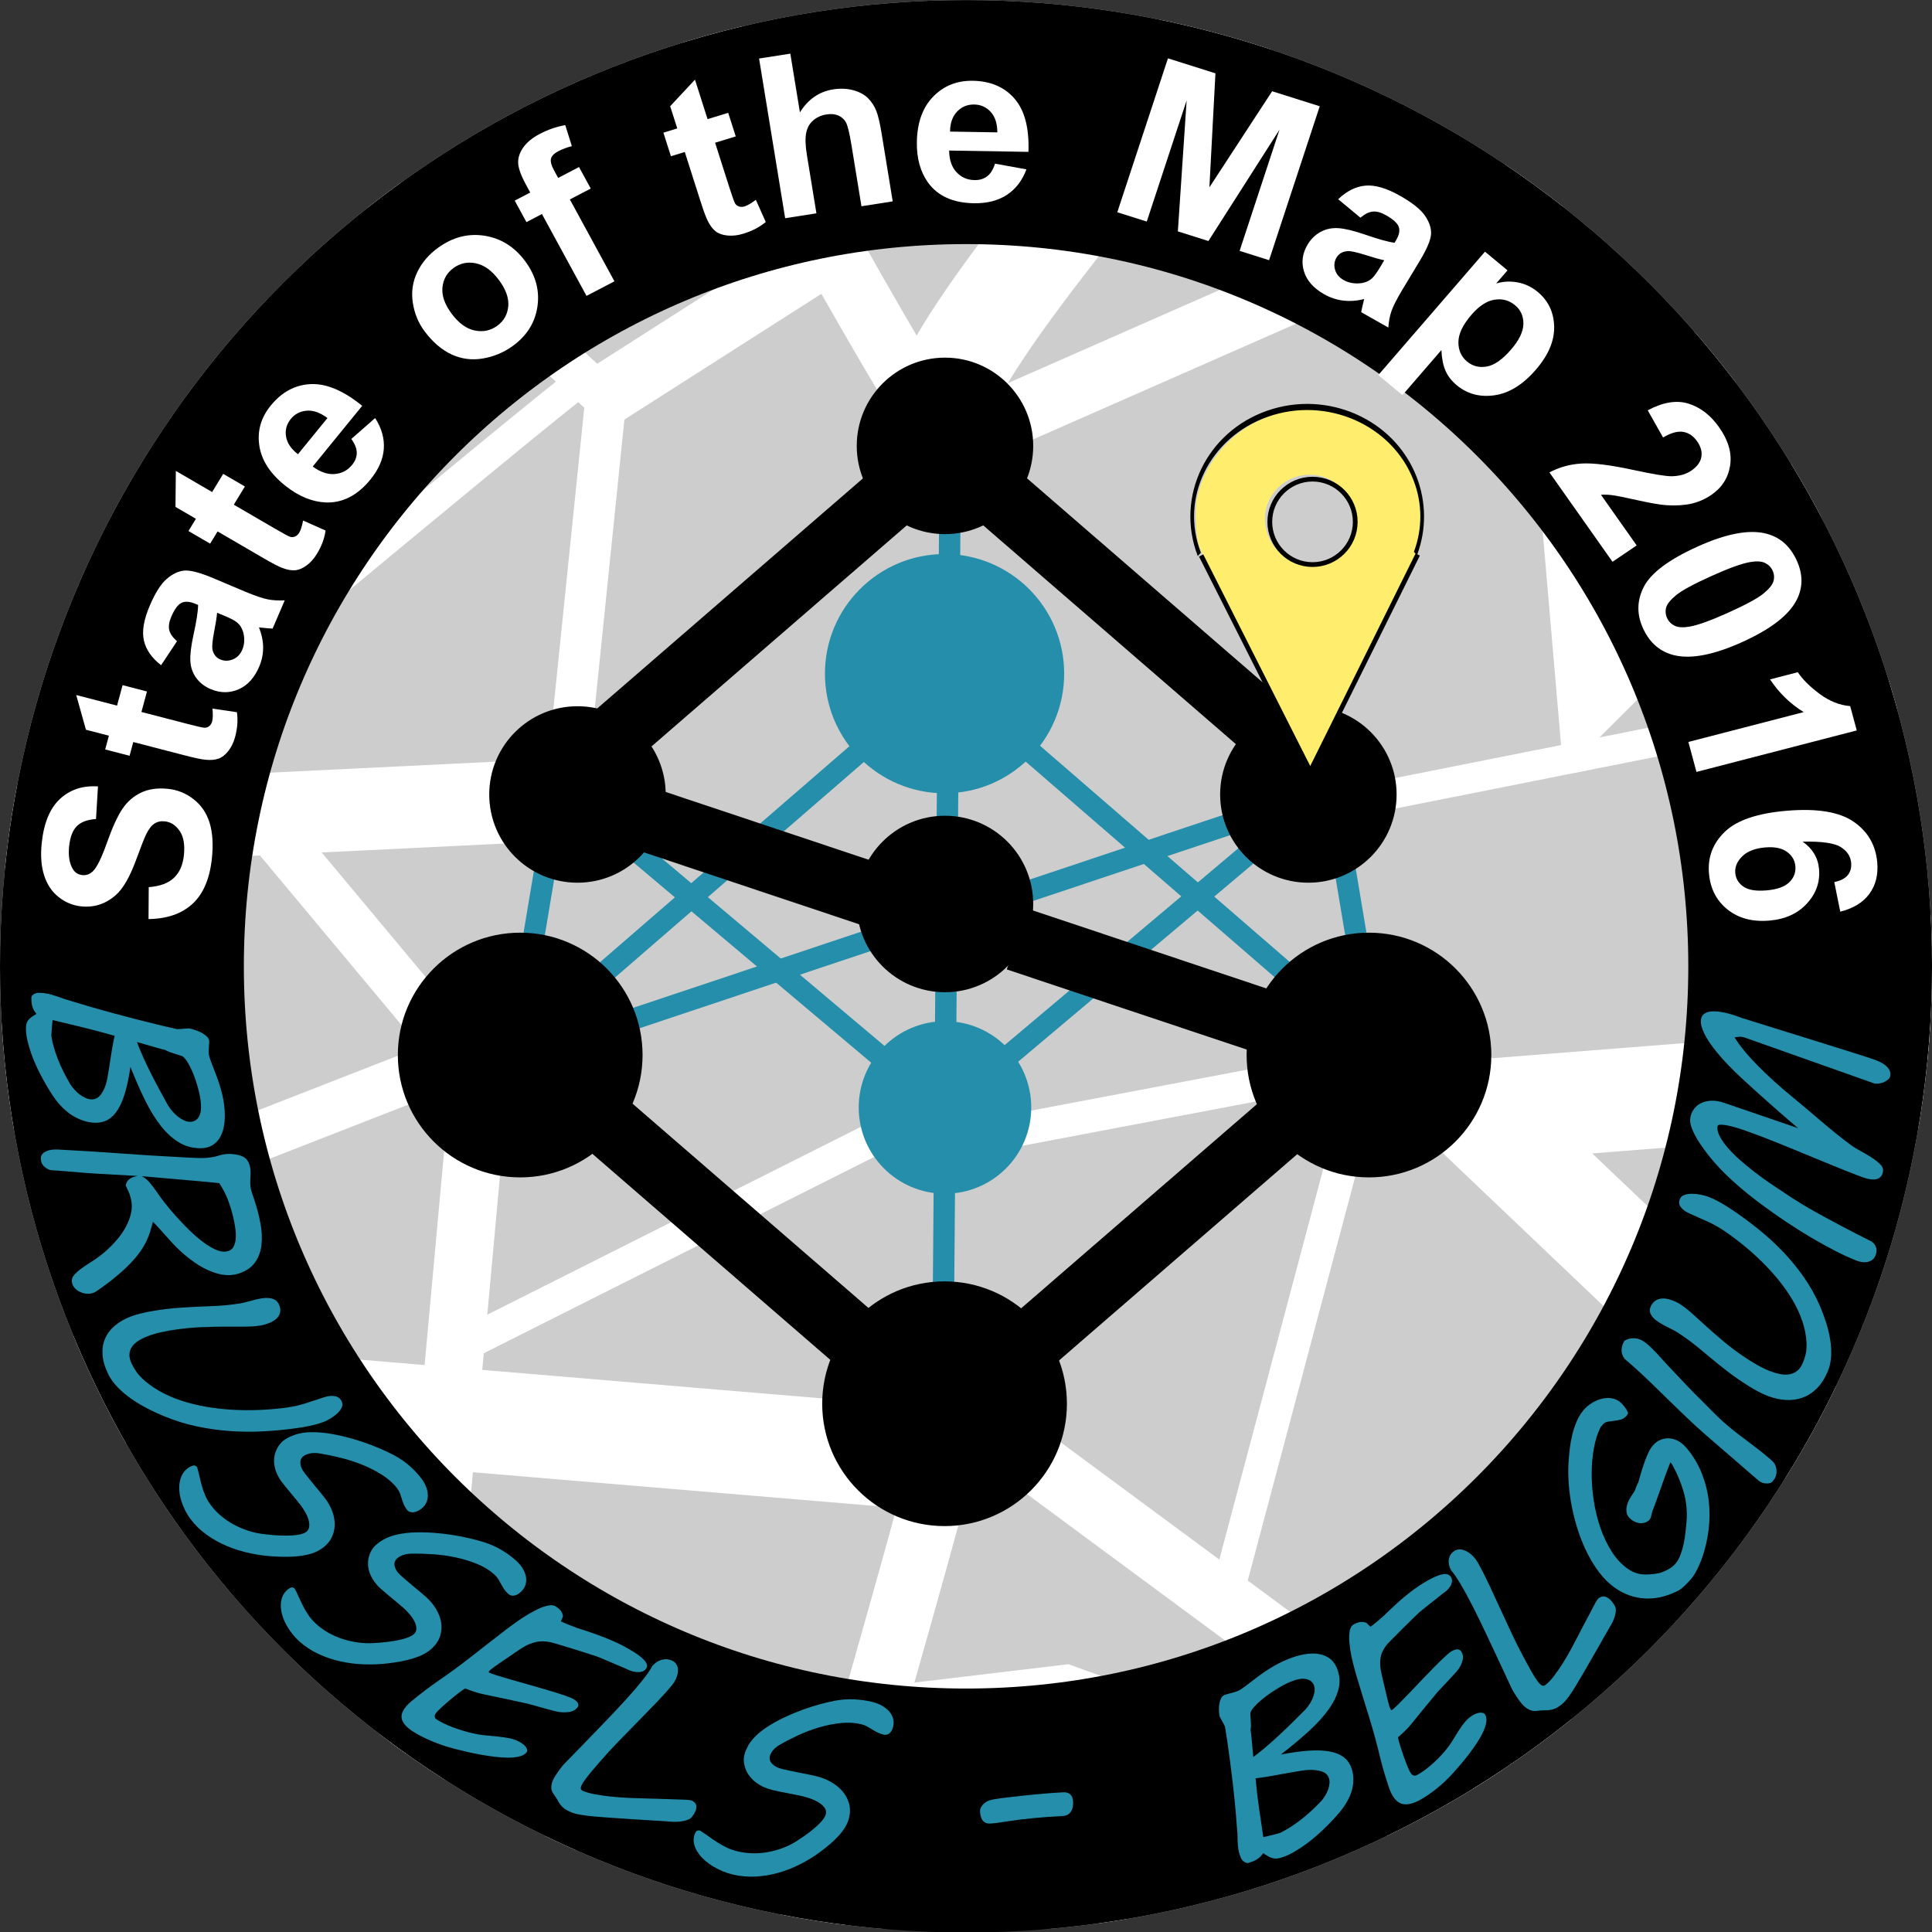
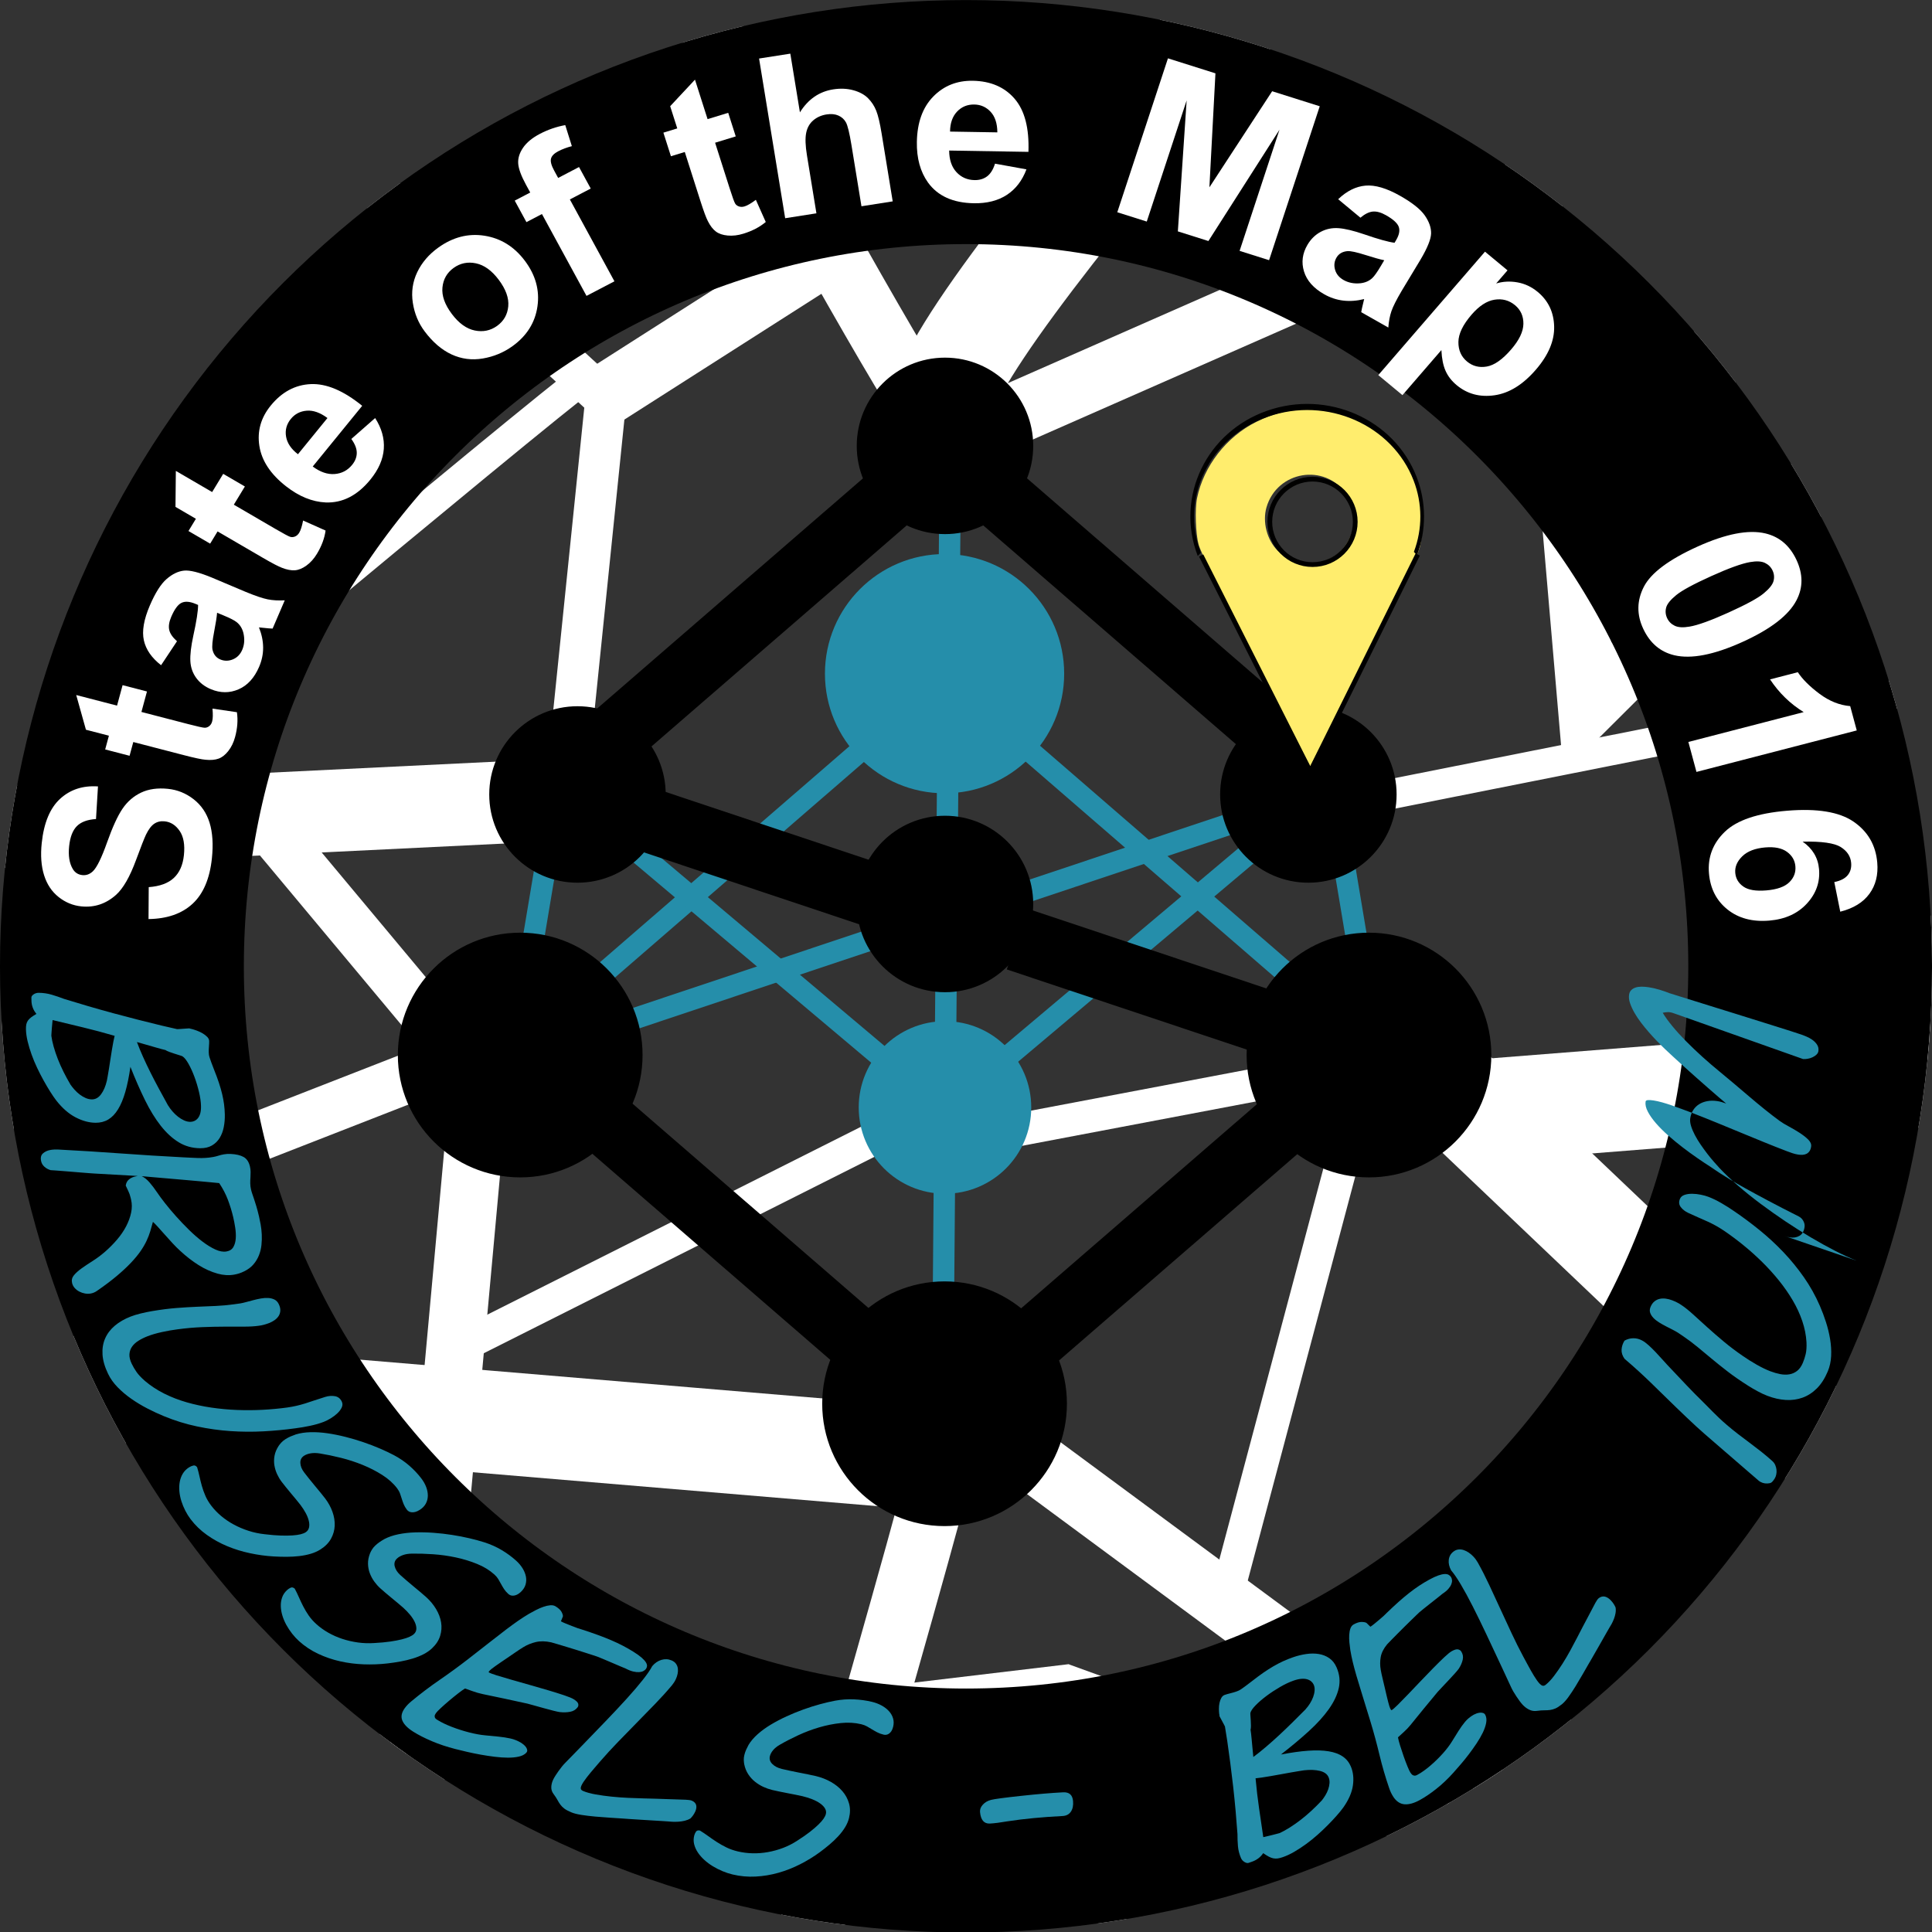
<svg xmlns="http://www.w3.org/2000/svg" xmlns:ns1="http://www.inkscape.org/namespaces/inkscape" xmlns:ns2="http://sodipodi.sourceforge.net/DTD/sodipodi-0.dtd" width="451.346" height="451.346" id="svg2" version="1.1" ns1:version="0.48.2 r9819" ns2:docname="SOTM2016_Routomium_Button.svg" ns1:export-filename="D:\Tanja\Dokumente\Freigabe\StateOfTheMap_11.png" ns1:export-xdpi="300" ns1:export-ydpi="300">
  <rect width="100%" height="100%" fill="#333333" stroke="none" />
  <defs id="defs4">
    <ns1:path-effect effect="spiro" id="path-effect3242" is_visible="true" />
    <ns1:path-effect effect="spiro" id="path-effect3163" is_visible="true" />
    <clipPath clipPathUnits="userSpaceOnUse" id="clipPath4086">
      <rect style="fill:#ffed6d;fill-opacity:1;stroke:none" id="rect4088" width="682.854" height="464.133" x="-0.063" y="280.061" />
    </clipPath>
    <clipPath clipPathUnits="userSpaceOnUse" id="clipPath4300">
      <path ns2:type="arc" style="fill:#ffffff;fill-opacity:1;stroke:none" id="path4302" ns2:cx="296.875" ns2:cy="210.87106" ns2:rx="138.28125" ns2:ry="136.71875" d="m 435.156,210.871 a 138.281,136.719 0 1 1 -276.562,0 138.281,136.719 0 1 1 276.562,0 z" transform="matrix(1.632,0,0,1.651,-162.732,-109.756)" />
    </clipPath>
  </defs>
  <ns2:namedview id="base" pagecolor="#ffffff" bordercolor="#666666" borderopacity="1.0" ns1:pageopacity="0.0" ns1:pageshadow="2" ns1:zoom="0.70710678" ns1:cx="444.38463" ns1:cy="31.921766" ns1:document-units="px" ns1:current-layer="layer1" showgrid="true" ns1:showpageshadow="false" showborder="true" ns1:window-width="1680" ns1:window-height="988" ns1:window-x="-8" ns1:window-y="-8" ns1:window-maximized="1" showguides="true" ns1:guide-bbox="true" width="1052.36px" units="mm" borderlayer="true">
    <ns1:grid type="xygrid" id="grid3894" empspacing="5" visible="true" enabled="false" snapvisiblegridlinesonly="true" color="#8c8c8c" opacity="0.125" empcolor="#737373" empopacity="0.251" spacingx="10px" spacingy="10px" />
  </ns2:namedview>
  <g ns1:groupmode="layer" id="layer8" ns1:label="Hintergrund grau" style="display:none" transform="translate(0,-292.748)" />
  <g style="display:none" ns1:label="Straßen weiß" id="g4204" ns1:groupmode="layer" transform="translate(0,-292.748)" />
  <g ns1:groupmode="layer" id="layer3" ns1:label="Ebene" transform="translate(0,-12.65)" />
  <g style="display:none" ns1:label="Atomium Linien Farbe 1+ Kontur" id="g5753" ns1:groupmode="layer" transform="translate(0,-292.748)" />
  <g style="display:none" transform="translate(0,-601.015)" id="g5747" ns1:groupmode="layer" ns1:label="Atomium Punkte Farbe 1+Kontur" />
  <g ns1:groupmode="layer" id="g3963" ns1:label="Linien-S_schwarz" style="display:none" transform="translate(0,-292.748)" />
  <g ns1:label="Punkt-S_schwarz" ns1:groupmode="layer" id="g3947" transform="translate(0,-601.015)" style="display:none" />
  <g ns1:groupmode="layer" id="layer2" ns1:label="Schrift kurz_schwarz" style="display:none" transform="translate(0,-292.748)" />
  <g ns1:groupmode="layer" id="layer10" ns1:label="Balken weiß" style="display:none" transform="translate(0,-292.748)" />
  <g ns1:groupmode="layer" id="layer6" ns1:label="Schrift lang_Farbe 1" style="display:none" transform="translate(0,-292.748)" />
  <g ns1:groupmode="layer" id="layer7" ns1:label="Rahmen" style="display:none" transform="translate(0,-292.748)" />
  <g ns1:groupmode="layer" id="layer4" ns1:label="Marker_Farbe 1" style="display:inline" transform="translate(0,-292.748)" />
  <g ns1:groupmode="layer" id="layer1" ns1:label="Ebene#1" transform="translate(0,-12.65)">
    <g id="g4196" clip-path="url(#clipPath4300)" transform="translate(-96.093,-8.2296e-4)">
-       <path ns1:connector-curvature="0" id="rect4271" d="m 20.152,289.207 0,454.182 672.694,0 0,-454.182 -672.694,0 z" style="fill:#cdcdcd;fill-opacity:1;stroke:none;display:inline" transform="translate(0,-280.098)" />
      <path style="fill:none;stroke:#ffffff;stroke-width:19.207;stroke-linecap:butt;stroke-linejoin:miter;stroke-miterlimit:4;stroke-opacity:1;stroke-dasharray:none;display:inline" d="M 227.835,479.521 94.195,486.04" id="path4206" ns1:connector-curvature="0" transform="translate(0,-280.098)" />
      <path style="fill:none;stroke:#ffffff;stroke-width:14.405;stroke-linecap:butt;stroke-linejoin:miter;stroke-miterlimit:4;stroke-opacity:1;stroke-dasharray:none;display:inline" d="m 318.014,395.861 c -5.432,0 -103.218,-183.619 -103.218,-183.619" id="path4208" ns1:connector-curvature="0" transform="translate(0,-280.098)" />
      <path style="fill:none;stroke:#ffffff;stroke-width:7;stroke-linecap:butt;stroke-linejoin:miter;stroke-miterlimit:4;stroke-opacity:1;stroke-dasharray:none;display:inline" d="M 409.281,480.608 906.363,381.848" id="path4210" ns1:connector-curvature="0" ns2:nodetypes="cc" transform="translate(0,-280.098)" />
      <path style="fill:none;stroke:#ffffff;stroke-width:14.405;stroke-linecap:butt;stroke-linejoin:miter;stroke-miterlimit:4;stroke-opacity:1;stroke-dasharray:none;display:inline" d="M 329.966,628.372 575.515,809.818" id="path4212" ns1:connector-curvature="0" transform="translate(0,-280.098)" />
      <path style="fill:none;stroke:#ffffff;stroke-width:13.514;stroke-linecap:butt;stroke-linejoin:miter;stroke-miterlimit:4;stroke-opacity:1;stroke-dasharray:none;display:inline" d="M 208.723,538.833 182.843,822.28" id="path4214" ns1:connector-curvature="0" transform="translate(0,-280.098)" />
      <path ns2:nodetypes="cc" style="fill:none;stroke:#ffffff;stroke-width:24.009;stroke-linecap:butt;stroke-linejoin:miter;stroke-miterlimit:4;stroke-opacity:1;stroke-dasharray:none;display:inline" d="M 315.841,633.804 97.782,615.524" id="path4216" ns1:connector-curvature="0" transform="translate(0,-280.098)" />
      <path style="fill:none;stroke:#ffffff;stroke-width:9.603;stroke-linecap:butt;stroke-linejoin:miter;stroke-miterlimit:4;stroke-opacity:1;stroke-dasharray:none;display:inline" d="m 228.921,470.829 8.692,-84.747 -131.467,-120.602" id="path4218" ns1:connector-curvature="0" transform="translate(0,-280.098)" />
      <path style="fill:none;stroke:#ffffff;stroke-width:14.405;stroke-linecap:butt;stroke-linejoin:miter;stroke-miterlimit:4;stroke-opacity:1;stroke-dasharray:none;display:inline" d="m 237.613,384.996 51.066,-32.595" id="path4220" ns1:connector-curvature="0" transform="translate(0,-280.098)" />
      <path style="fill:none;stroke:#ffffff;stroke-width:14.405;stroke-linecap:butt;stroke-linejoin:miter;stroke-miterlimit:4;stroke-opacity:1;stroke-dasharray:none;display:inline" d="M 323.447,393.688 703.722,226.366" id="path4222" ns1:connector-curvature="0" transform="translate(0,-280.098)" />
      <path style="fill:none;stroke:#ffffff;stroke-width:24.009;stroke-linecap:butt;stroke-linejoin:miter;stroke-miterlimit:4;stroke-opacity:1;stroke-dasharray:none;display:inline" d="m 316.928,384.996 c 8.692,-28.249 136.899,-167.321 136.899,-167.321" id="path4224" ns1:connector-curvature="0" transform="translate(0,-280.098)" />
      <path style="fill:none;stroke:#ffffff;stroke-width:14.405;stroke-linecap:butt;stroke-linejoin:miter;stroke-miterlimit:4;stroke-opacity:1;stroke-dasharray:none;display:inline" d="m 370.167,313.287 44.547,39.114" id="path4226" ns1:connector-curvature="0" transform="translate(0,-280.098)" />
      <path style="fill:none;stroke:#ffffff;stroke-width:24.009;stroke-linecap:butt;stroke-linejoin:miter;stroke-miterlimit:4;stroke-opacity:1;stroke-dasharray:none;display:inline" d="M 428.838,541.452 713.262,812.098" id="path4228" ns1:connector-curvature="0" ns2:nodetypes="cc" transform="translate(0,-280.098)" />
      <path style="fill:none;stroke:#ffffff;stroke-width:14.405;stroke-linecap:butt;stroke-linejoin:miter;stroke-miterlimit:4;stroke-opacity:1;stroke-dasharray:none;display:inline" d="M 439.703,708.773 565.737,671.832" id="path4230" ns1:connector-curvature="0" transform="translate(0,-280.098)" />
      <path style="fill:none;stroke:#ffffff;stroke-width:15;stroke-linecap:butt;stroke-linejoin:miter;stroke-miterlimit:4;stroke-opacity:1;stroke-dasharray:none;display:inline" d="m 315.841,634.891 c 0,4.346 -58.671,206.435 -58.671,206.435" id="path4232" ns1:connector-curvature="0" transform="translate(0,-280.098)" />
      <path style="fill:none;stroke:#ffffff;stroke-width:14.405;stroke-linecap:butt;stroke-linejoin:miter;stroke-miterlimit:4;stroke-opacity:1;stroke-dasharray:none;display:inline" d="m 248.478,704.427 42.374,14.125" id="path4234" ns1:connector-curvature="0" transform="translate(0,-280.098)" />
      <path style="fill:none;stroke:#ffffff;stroke-width:10;stroke-linecap:butt;stroke-linejoin:miter;stroke-miterlimit:4;stroke-opacity:1;stroke-dasharray:none;display:inline" d="M 277.814,779.396 474.471,734.849" id="path4236" ns1:connector-curvature="0" transform="translate(0,-280.098)" />
      <path style="fill:none;stroke:#ffffff;stroke-width:7;stroke-linecap:butt;stroke-linejoin:miter;stroke-miterlimit:4;stroke-opacity:1;stroke-dasharray:none;display:inline" d="m 301.717,690.302 41.374,-4.933 37.941,167.908" id="path4238" ns1:connector-curvature="0" ns2:nodetypes="ccc" transform="translate(0,-280.098)" />
      <path style="fill:none;stroke:#ffffff;stroke-width:13.765;stroke-linecap:butt;stroke-linejoin:miter;stroke-miterlimit:4;stroke-opacity:1;stroke-dasharray:none;display:inline" d="m 832.918,297.177 c 0,0 -365.978,86.831 -372.349,86.831 l 6.371,74.103 100.871,-100.496" id="path4240" ns1:connector-curvature="0" ns2:nodetypes="cccc" transform="translate(0,-280.098)" />
      <path style="fill:none;stroke:#ffffff;stroke-width:14.405;stroke-linecap:butt;stroke-linejoin:miter;stroke-miterlimit:4;stroke-opacity:1;stroke-dasharray:none;display:inline" d="m 573.342,282.865 -9.778,80.401" id="path4242" ns1:connector-curvature="0" transform="translate(0,-280.098)" />
      <path style="fill:none;stroke:#ffffff;stroke-width:7;stroke-linecap:butt;stroke-linejoin:miter;stroke-miterlimit:4;stroke-opacity:1;stroke-dasharray:none;display:inline" d="M 233.267,380.65 C 221.316,389.342 101.801,489.3 101.801,489.3" id="path4244" ns1:connector-curvature="0" transform="translate(0,-280.098)" />
      <path style="fill:none;stroke:#ffffff;stroke-width:14.405;stroke-linecap:butt;stroke-linejoin:miter;stroke-miterlimit:4;stroke-opacity:1;stroke-dasharray:none;display:inline" d="M 197.413,659.88 C 190.894,651.188 78.984,521.895 78.984,521.895" id="path4246" ns1:connector-curvature="0" transform="translate(0,-280.098)" />
-       <path style="fill:none;stroke:#ffffff;stroke-width:7.04;stroke-linecap:butt;stroke-linejoin:miter;stroke-miterlimit:4;stroke-opacity:1;stroke-dasharray:none;display:inline" d="m 253.075,700.265 -60.588,53.634" id="path4248" ns1:connector-curvature="0" transform="translate(0,-280.098)" />
      <path style="fill:none;stroke:#ffffff;stroke-width:12.5;stroke-linecap:butt;stroke-linejoin:miter;stroke-miterlimit:4;stroke-opacity:1;stroke-dasharray:none;display:inline" d="m 343.677,687.447 130.794,47.402" id="path4250" ns1:connector-curvature="0" ns2:nodetypes="cc" transform="translate(0,-280.098)" />
      <path style="fill:none;stroke:#ffffff;stroke-width:24;stroke-linecap:butt;stroke-linejoin:miter;stroke-miterlimit:4;stroke-opacity:1;stroke-dasharray:none;display:inline" d="M 440.789,552.317 877.013,517.933" id="path4252" ns1:connector-curvature="0" ns2:nodetypes="cc" transform="translate(0,-280.098)" />
      <path style="fill:none;stroke:#ffffff;stroke-width:14.405;stroke-linecap:butt;stroke-linejoin:miter;stroke-miterlimit:4;stroke-opacity:1;stroke-dasharray:none;display:inline" d="m 545.093,540.365 c 6.519,-27.163 28.249,-92.353 28.249,-92.353" id="path4254" ns1:connector-curvature="0" transform="translate(0,-280.098)" />
      <path style="fill:none;stroke:#ffffff;stroke-width:7;stroke-linecap:butt;stroke-linejoin:miter;stroke-miterlimit:4;stroke-opacity:1;stroke-dasharray:none;display:inline" d="m 196.326,695.735 -88.007,45.633" id="path4256" ns1:connector-curvature="0" transform="translate(0,-280.098)" />
      <path style="fill:none;stroke:#ffffff;stroke-width:0.768px;stroke-linecap:butt;stroke-linejoin:miter;stroke-opacity:1;display:inline" d="m 399.502,545.255 c -1.992,0 -3.984,0 -5.976,0" id="path4258" ns1:connector-curvature="0" transform="translate(0,-280.098)" />
      <path style="fill:none;stroke:#ffffff;stroke-width:7.683;stroke-linecap:butt;stroke-linejoin:miter;stroke-miterlimit:4;stroke-opacity:1;stroke-dasharray:none;display:inline" d="M 316.928,559.922 411.454,541.995" id="path4260" ns1:connector-curvature="0" transform="translate(0,-280.098)" />
      <path style="fill:none;stroke:#ffffff;stroke-width:7.683;stroke-linecap:butt;stroke-linejoin:miter;stroke-miterlimit:4;stroke-opacity:1;stroke-dasharray:none;display:inline" d="m 303.347,557.206 -97.242,48.893" id="path4262" ns1:connector-curvature="0" transform="translate(0,-280.098)" />
      <path style="fill:none;stroke:#ffffff;stroke-width:11.524;stroke-linecap:butt;stroke-linejoin:miter;stroke-miterlimit:4;stroke-opacity:1;stroke-dasharray:none;display:inline" d="M 205.562,541.995 156.126,482.781" id="path4264" ns1:connector-curvature="0" transform="translate(0,-280.098)" />
      <path style="fill:none;stroke:#ffffff;stroke-width:11.524;stroke-linecap:butt;stroke-linejoin:miter;stroke-miterlimit:4;stroke-opacity:1;stroke-dasharray:none;display:inline" d="m 199.586,541.452 -79.315,30.965" id="path4266" ns1:connector-curvature="0" transform="translate(0,-280.098)" />
      <path style="fill:none;stroke:#ffffff;stroke-width:7.683;stroke-linecap:butt;stroke-linejoin:miter;stroke-miterlimit:4;stroke-opacity:1;stroke-dasharray:none;display:inline" d="M 381.575,669.659 413.083,551.23" id="path4268" ns1:connector-curvature="0" transform="translate(0,-280.098)" />
      <path ns1:connector-curvature="0" id="path5755" d="m 227.247,528.647 71.631,-62.028" style="fill:none;stroke:#258eaa;stroke-width:5;stroke-linecap:butt;stroke-linejoin:miter;stroke-miterlimit:4;stroke-opacity:1;stroke-dasharray:none;display:inline" transform="translate(0,-280.098)" />
      <path style="fill:none;stroke:#258eaa;stroke-width:5;stroke-linecap:butt;stroke-linejoin:miter;stroke-miterlimit:4;stroke-opacity:1;stroke-dasharray:none;display:inline" d="m 220.372,514.011 4.328,-25.84" id="path5757" ns1:connector-curvature="0" transform="translate(0,-280.098)" />
      <path ns1:connector-curvature="0" id="path5759" d="m 244.274,491.128 58.319,49.12" style="fill:none;stroke:#258eaa;stroke-width:5;stroke-linecap:butt;stroke-linejoin:miter;stroke-miterlimit:4;stroke-opacity:1;stroke-dasharray:none;display:inline" transform="translate(0,-280.098)" />
      <path ns1:connector-curvature="0" id="path5761" d="m 300.05,512.11 -57.073,19.064" style="fill:none;stroke:#258eaa;stroke-width:5;stroke-linecap:butt;stroke-linejoin:miter;stroke-miterlimit:4;stroke-opacity:1;stroke-dasharray:none;display:inline" transform="translate(0,-280.098)" />
      <path style="fill:none;stroke:#258eaa;stroke-width:5;stroke-linecap:butt;stroke-linejoin:miter;stroke-miterlimit:4;stroke-opacity:1;stroke-dasharray:none;display:inline" d="M 406.476,528.647 334.844,466.62" id="path5763" ns1:connector-curvature="0" transform="translate(0,-280.098)" />
      <path ns1:connector-curvature="0" id="path5765" d="m 413.35,514.011 -4.328,-25.84" style="fill:none;stroke:#258eaa;stroke-width:5;stroke-linecap:butt;stroke-linejoin:miter;stroke-miterlimit:4;stroke-opacity:1;stroke-dasharray:none;display:inline" transform="translate(0,-280.098)" />
      <path ns1:connector-curvature="0" id="path5767" d="M 389.209,483.3 332.136,502.364" style="fill:none;stroke:#258eaa;stroke-width:5;stroke-linecap:butt;stroke-linejoin:miter;stroke-miterlimit:4;stroke-opacity:1;stroke-dasharray:none;display:inline" transform="translate(0,-280.098)" />
      <path style="fill:none;stroke:#258eaa;stroke-width:5;stroke-linecap:butt;stroke-linejoin:miter;stroke-miterlimit:4;stroke-opacity:1;stroke-dasharray:none;display:inline" d="m 389.024,491.128 -58.319,49.12" id="path5769" ns1:connector-curvature="0" transform="translate(0,-280.098)" />
      <path style="fill:none;stroke:#258eaa;stroke-width:5;stroke-linecap:butt;stroke-linejoin:miter;stroke-miterlimit:4;stroke-opacity:1;stroke-dasharray:none;display:inline" d="m 317.962,416.389 -1.474,180.757" id="path5771" ns1:connector-curvature="0" transform="translate(0,-280.098)" />
      <path ns2:type="arc" style="fill:#258eaa;fill-opacity:1;fill-rule:evenodd;stroke:none;display:inline" id="path5749" ns2:cx="218.125" ns2:cy="203.34448" ns2:rx="21.8321" ns2:ry="21.8321" d="m 239.957,203.344 c 0,12.058 -9.775,21.832 -21.832,21.832 -12.058,0 -21.832,-9.775 -21.832,-21.832 0,-12.058 9.775,-21.832 21.832,-21.832 12.058,0 21.832,9.775 21.832,21.832 z" transform="matrix(0.923,0,0,0.923,115.526,83.683)" />
      <path ns2:type="arc" style="fill:#258eaa;fill-opacity:1;fill-rule:evenodd;stroke:none;display:inline" id="path5751" ns2:cx="218.125" ns2:cy="203.34448" ns2:rx="21.8321" ns2:ry="21.8321" d="m 239.957,203.344 c 0,12.058 -9.775,21.832 -21.832,21.832 -12.058,0 -21.832,-9.775 -21.832,-21.832 0,-12.058 9.775,-21.832 21.832,-21.832 12.058,0 21.832,9.775 21.832,21.832 z" transform="matrix(1.28,0,0,1.28,37.556,-90.25)" />
      <path ns1:connector-curvature="0" id="path3965" d="m 234.545,469.106 71.631,-62.028" style="fill:none;stroke:#000000;stroke-width:15;stroke-linecap:butt;stroke-linejoin:miter;stroke-miterlimit:4;stroke-opacity:1;stroke-dasharray:none;display:inline" transform="translate(0,-280.098)" />
      <path ns1:connector-curvature="0" id="path3967" d="m 244.513,483.3 57.073,19.064" style="fill:none;stroke:#000000;stroke-width:15;stroke-linecap:butt;stroke-linejoin:miter;stroke-miterlimit:4;stroke-opacity:1;stroke-dasharray:none;display:inline" transform="translate(0,-280.098)" />
      <path style="fill:none;stroke:#000000;stroke-width:15;stroke-linecap:butt;stroke-linejoin:miter;stroke-miterlimit:4;stroke-opacity:1;stroke-dasharray:none;display:inline" d="M 307.329,615.462 235.698,553.434" id="path3969" ns1:connector-curvature="0" transform="translate(0,-280.098)" />
      <path style="fill:none;stroke:#000000;stroke-width:15;stroke-linecap:butt;stroke-linejoin:miter;stroke-miterlimit:4;stroke-opacity:1;stroke-dasharray:none;display:inline" d="M 399.177,469.106 327.546,407.079" id="path3971" ns1:connector-curvature="0" transform="translate(0,-280.098)" />
      <path ns1:connector-curvature="0" id="path3973" d="m 333.672,512.11 57.073,19.064" style="fill:none;stroke:#000000;stroke-width:15;stroke-linecap:butt;stroke-linejoin:miter;stroke-miterlimit:4;stroke-opacity:1;stroke-dasharray:none;display:inline" transform="translate(0,-280.098)" />
      <path ns1:connector-curvature="0" id="path3975" d="M 326.393,615.462 398.025,553.434" style="fill:none;stroke:#000000;stroke-width:15;stroke-linecap:butt;stroke-linejoin:miter;stroke-miterlimit:4;stroke-opacity:1;stroke-dasharray:none;display:inline" transform="translate(0,-280.098)" />
      <path transform="matrix(0.923,0,0,0.923,115.526,-70.872)" d="m 239.957,203.344 c 0,12.058 -9.775,21.832 -21.832,21.832 -12.058,0 -21.832,-9.775 -21.832,-21.832 0,-12.058 9.775,-21.832 21.832,-21.832 12.058,0 21.832,9.775 21.832,21.832 z" ns2:ry="21.8321" ns2:rx="21.8321" ns2:cy="203.34448" ns2:cx="218.125" id="path3949" style="fill:#000000;fill-opacity:1;fill-rule:evenodd;stroke:#000000;stroke-opacity:1;display:inline" ns2:type="arc" />
      <path ns2:type="arc" style="fill:#000000;fill-opacity:1;fill-rule:evenodd;stroke:#000000;stroke-opacity:1;display:inline" id="path3951" ns2:cx="218.125" ns2:cy="203.34448" ns2:rx="21.8321" ns2:ry="21.8321" d="m 239.957,203.344 c 0,12.058 -9.775,21.832 -21.832,21.832 -12.058,0 -21.832,-9.775 -21.832,-21.832 0,-12.058 9.775,-21.832 21.832,-21.832 12.058,0 21.832,9.775 21.832,21.832 z" transform="matrix(0.923,0,0,0.923,200.42,10.565)" />
      <path transform="matrix(0.923,0,0,0.923,29.671,10.565)" d="m 239.957,203.344 c 0,12.058 -9.775,21.832 -21.832,21.832 -12.058,0 -21.832,-9.775 -21.832,-21.832 0,-12.058 9.775,-21.832 21.832,-21.832 12.058,0 21.832,9.775 21.832,21.832 z" ns2:ry="21.8321" ns2:rx="21.8321" ns2:cy="203.34448" ns2:cx="218.125" id="path3953" style="fill:#000000;fill-opacity:1;fill-rule:evenodd;stroke:#000000;stroke-opacity:1;display:inline" ns2:type="arc" />
      <path ns2:type="arc" style="fill:#000000;fill-opacity:1;fill-rule:evenodd;stroke:#000000;stroke-opacity:1;display:inline" id="path3955" ns2:cx="218.125" ns2:cy="203.34448" ns2:rx="21.8321" ns2:ry="21.8321" d="m 239.957,203.344 c 0,12.058 -9.775,21.832 -21.832,21.832 -12.058,0 -21.832,-9.775 -21.832,-21.832 0,-12.058 9.775,-21.832 21.832,-21.832 12.058,0 21.832,9.775 21.832,21.832 z" transform="matrix(0.923,0,0,0.923,115.526,36.148)" />
      <path ns2:type="arc" style="fill:#000000;fill-opacity:1;fill-rule:evenodd;stroke:#000000;stroke-opacity:1;display:inline" id="path3957" ns2:cx="218.125" ns2:cy="203.34448" ns2:rx="21.8321" ns2:ry="21.8321" d="m 239.957,203.344 c 0,12.058 -9.775,21.832 -21.832,21.832 -12.058,0 -21.832,-9.775 -21.832,-21.832 0,-12.058 9.775,-21.832 21.832,-21.832 12.058,0 21.832,9.775 21.832,21.832 z" transform="matrix(1.28,0,0,1.28,136.706,-1.157)" />
      <path transform="matrix(1.28,0,0,1.28,-61.58,-1.157)" d="m 239.957,203.344 c 0,12.058 -9.775,21.832 -21.832,21.832 -12.058,0 -21.832,-9.775 -21.832,-21.832 0,-12.058 9.775,-21.832 21.832,-21.832 12.058,0 21.832,9.775 21.832,21.832 z" ns2:ry="21.8321" ns2:rx="21.8321" ns2:cy="203.34448" ns2:cx="218.125" id="path3959" style="fill:#000000;fill-opacity:1;fill-rule:evenodd;stroke:#000000;stroke-opacity:1;display:inline" ns2:type="arc" />
      <path ns2:type="arc" style="fill:#000000;fill-opacity:1;fill-rule:evenodd;stroke:#000000;stroke-opacity:1;display:inline" id="path3961" ns2:cx="218.125" ns2:cy="203.34448" ns2:rx="21.8321" ns2:ry="21.8321" d="m 239.957,203.344 c 0,12.058 -9.775,21.832 -21.832,21.832 -12.058,0 -21.832,-9.775 -21.832,-21.832 0,-12.058 9.775,-21.832 21.832,-21.832 12.058,0 21.832,9.775 21.832,21.832 z" transform="matrix(1.28,0,0,1.28,37.556,80.306)" />
      <g transform="matrix(2.225,0,0,2.225,-1094.31,-1172.34)" id="g3972" style="display:inline">
        <path style="fill:#ffed6d;fill-opacity:1;stroke:none;display:inline" d="m 668.487,605.196 c -2.216,-4.386 -4.82,-9.492 -5.739,-11.314 -0.919,-1.822 -1.774,-3.703 -1.886,-4.116 -0.305,-1.128 -0.406,-3.711 -0.16,-4.897 0.69,-3.336 3.082,-6.437 6.213,-7.992 1.832,-0.91 3.531,-1.349 5.674,-1.343 2.532,0.007 4.721,0.731 6.824,2.138 2.289,1.531 3.84,3.792 4.634,6.535 0.397,1.372 0.403,4.57 0.008,5.943 -0.254,0.884 -1.776,4.115 -8.897,17.911 l -2.576,4.991 -4.147,-7.804 z m 5.851,-13.814 c 0.985,-0.451 1.511,-0.879 2.007,-1.635 1.119,-1.705 1.121,-3.676 0.005,-5.302 -2.239,-3.262 -7.249,-2.422 -8.361,1.402 -0.443,1.525 0.046,3.423 1.174,4.55 1.348,1.348 3.49,1.756 5.174,0.985 l 0,0 z" id="path3974" ns1:connector-curvature="0" ns2:nodetypes="csssscssssccccscssccc" />
        <path style="fill:none;stroke:#000000;stroke-width:0.5;stroke-linecap:butt;stroke-linejoin:miter;stroke-miterlimit:4;stroke-opacity:1;stroke-dasharray:none" d="m 672.637,613.677 -11.509,-22.774" id="path3976" ns1:connector-curvature="0" ns2:nodetypes="cc" />
        <path ns2:type="arc" style="fill:none;stroke:#000000;stroke-width:0.278;stroke-miterlimit:4;stroke-opacity:1;stroke-dasharray:none" id="path3978" ns2:cx="694.5" ns2:cy="589.87573" ns2:rx="2.4962864" ns2:ry="2.4962864" d="m 696.996,589.876 c 0,1.379 -1.118,2.496 -2.496,2.496 -1.379,0 -2.496,-1.118 -2.496,-2.496 0,-1.379 1.118,-2.496 2.496,-2.496 1.379,0 2.496,1.118 2.496,2.496 z" transform="matrix(1.797,0,0,1.797,-575.194,-472.634)" />
        <path ns2:type="arc" style="fill:none;stroke:#000000;stroke-width:0.372;stroke-miterlimit:4;stroke-opacity:1;stroke-dasharray:none" id="path3980" ns2:cx="672.0625" ns2:cy="582.18823" ns2:rx="11.5625" ns2:ry="6.65625" d="m 661.211,584.487 c -2.205,-3.45 0.866,-7.276 6.859,-8.545 5.993,-1.269 12.639,0.499 14.844,3.949 0.937,1.466 0.948,3.075 0.033,4.545" transform="matrix(1.044,0,0,1.728,-29.368,-419.208)" ns2:start="2.7890513" ns2:end="6.6274729" ns2:open="true" />
        <a style="fill:#000000;stroke:#000000;stroke-width:0.5;stroke-miterlimit:4;stroke-opacity:1;stroke-dasharray:none" id="a3982">
          <path style="fill:#000000;stroke:#000000;stroke-width:0.5;stroke-linecap:butt;stroke-linejoin:miter;stroke-miterlimit:4;stroke-opacity:1;stroke-dasharray:none;marker-end:none" d="m 672.529,613.684 11.338,-22.879" id="path3984" ns1:connector-curvature="0" ns2:nodetypes="cc" />
        </a>
      </g>
      <path ns1:connector-curvature="0" id="path3076" d="m 519.07,518.497 c 0,108.958 -88.328,197.286 -197.286,197.286 -108.958,0 -197.286,-88.328 -197.286,-197.286 0,-108.958 88.328,-197.286 197.286,-197.286 108.958,0 197.286,88.328 197.286,197.286 z" style="fill:none;stroke:#000000;stroke-width:57.128;stroke-miterlimit:4;stroke-opacity:1;stroke-dasharray:none;display:inline" transform="translate(0,-280.098)" />
      <g id="text3194" style="font-size:52.778px;font-style:normal;font-weight:normal;line-height:125%;letter-spacing:0px;word-spacing:0px;fill:#ffffff;fill-opacity:1;stroke:none;display:inline;font-family:Sans" transform="matrix(-1.021,0,0,-1,504.311,413.743)">
        <path ns1:connector-curvature="0" id="path3292" style="font-weight:bold;fill:#ffffff;fill-opacity:1;-inkscape-font-specification:Sans Bold" d="m 365.837,186.387 -0.045,7.457 c -2.524,0.188 -4.437,0.902 -5.739,2.14 -1.302,1.239 -2.073,3.011 -2.311,5.318 -0.253,2.444 0.074,4.339 0.98,5.684 0.906,1.346 2.051,2.09 3.435,2.233 0.889,0.092 1.672,-0.091 2.349,-0.547 0.678,-0.457 1.314,-1.311 1.91,-2.562 0.399,-0.857 1.155,-2.825 2.268,-5.906 1.428,-3.963 2.962,-6.689 4.602,-8.178 2.306,-2.093 4.946,-2.986 7.92,-2.679 1.914,0.198 3.648,0.925 5.202,2.183 1.554,1.257 2.661,2.952 3.322,5.084 0.661,2.132 0.842,4.642 0.543,7.53 -0.487,4.717 -1.888,8.16 -4.202,10.33 -2.314,2.17 -5.203,3.137 -8.668,2.9 l 0.451,-7.622 c 1.965,-0.125 3.425,-0.678 4.381,-1.659 0.956,-0.981 1.545,-2.539 1.765,-4.675 0.228,-2.205 -0.047,-3.977 -0.824,-5.318 -0.498,-0.863 -1.234,-1.345 -2.208,-1.446 -0.889,-0.092 -1.688,0.206 -2.398,0.892 -0.902,0.874 -1.98,3.112 -3.233,6.713 -1.253,3.601 -2.436,6.238 -3.551,7.911 -1.114,1.672 -2.53,2.925 -4.249,3.758 -1.718,0.833 -3.765,1.127 -6.14,0.881 -2.153,-0.223 -4.108,-1.029 -5.864,-2.419 -1.756,-1.391 -2.978,-3.227 -3.667,-5.509 -0.688,-2.282 -0.864,-5.055 -0.527,-8.319 0.491,-4.751 1.966,-8.286 4.425,-10.605 2.459,-2.319 5.816,-3.51 10.071,-3.571 z" />
        <path ns1:connector-curvature="0" id="path3294" style="font-weight:bold;fill:#ffffff;fill-opacity:1;-inkscape-font-specification:Sans Bold" d="m 371.772,241.029 -5.58,-1.479 1.268,-4.783 -10.662,-2.826 c -2.159,-0.572 -3.429,-0.86 -3.81,-0.863 -0.381,-0.003 -0.731,0.126 -1.049,0.388 -0.318,0.262 -0.539,0.626 -0.662,1.091 -0.172,0.648 -0.196,1.645 -0.073,2.993 l -5.589,-0.841 c -0.266,-1.812 -0.126,-3.748 0.419,-5.807 0.334,-1.262 0.848,-2.344 1.54,-3.244 0.692,-0.901 1.437,-1.499 2.235,-1.794 0.798,-0.295 1.794,-0.382 2.988,-0.261 0.853,0.066 2.517,0.427 4.992,1.083 l 11.534,3.057 0.852,-3.213 5.58,1.479 -0.852,3.213 5.256,1.393 2.224,8.107 -9.341,-2.476 z" />
        <path ns1:connector-curvature="0" id="path3296" style="font-weight:bold;fill:#ffffff;fill-opacity:1;-inkscape-font-specification:Sans Bold" d="m 359.323,251.286 3.641,-5.597 c 2.152,1.707 3.464,3.638 3.937,5.794 0.472,2.156 0.019,4.873 -1.361,8.151 -1.253,2.977 -2.538,5.046 -3.855,6.206 -1.318,1.16 -2.644,1.809 -3.978,1.947 -1.335,0.137 -3.451,-0.404 -6.349,-1.623 l -7.761,-3.349 c -2.217,-0.933 -3.897,-1.514 -5.04,-1.743 -1.143,-0.229 -2.44,-0.304 -3.89,-0.225 l 2.778,-6.603 c 0.517,0.012 1.264,0.075 2.241,0.188 0.443,0.056 0.737,0.086 0.884,0.092 -0.629,-1.607 -0.947,-3.176 -0.955,-4.707 -0.008,-1.532 0.298,-3.034 0.918,-4.507 1.093,-2.597 2.659,-4.347 4.698,-5.251 2.039,-0.903 4.135,-0.902 6.289,0.004 1.425,0.6 2.553,1.475 3.383,2.625 0.83,1.151 1.284,2.465 1.361,3.942 0.077,1.477 -0.149,3.465 -0.678,5.964 -0.727,3.366 -1.09,5.758 -1.089,7.174 l 0.665,0.28 c 1.283,0.54 2.33,0.608 3.143,0.204 0.813,-0.404 1.589,-1.484 2.329,-3.242 0.5,-1.188 0.656,-2.212 0.469,-3.074 -0.187,-0.862 -0.78,-1.745 -1.779,-2.65 z m -9.174,6.653 c 0.075,-0.975 0.304,-2.472 0.688,-4.492 0.384,-2.019 0.505,-3.394 0.365,-4.124 -0.251,-1.131 -0.852,-1.896 -1.802,-2.296 -0.934,-0.393 -1.889,-0.385 -2.863,0.026 -0.974,0.41 -1.688,1.154 -2.141,2.231 -0.506,1.203 -0.594,2.518 -0.262,3.944 0.262,1.061 0.775,1.901 1.539,2.521 0.497,0.414 1.545,0.958 3.144,1.631 z" />
        <path ns1:connector-curvature="0" id="path3298" style="font-weight:bold;fill:#ffffff;fill-opacity:1;-inkscape-font-specification:Sans Bold" d="m 348.751,290.392 -4.961,-2.951 2.53,-4.252 -9.479,-5.639 c -1.919,-1.142 -3.062,-1.767 -3.428,-1.874 -0.366,-0.108 -0.738,-0.079 -1.116,0.086 -0.378,0.165 -0.69,0.454 -0.936,0.868 -0.343,0.576 -0.64,1.529 -0.891,2.858 l -5.144,-2.341 c 0.241,-1.816 0.906,-3.639 1.995,-5.47 0.668,-1.122 1.458,-2.022 2.37,-2.698 0.912,-0.677 1.793,-1.048 2.641,-1.113 0.848,-0.065 1.83,0.124 2.946,0.568 0.803,0.298 2.304,1.101 4.504,2.409 l 10.254,6.1 1.7,-2.857 4.961,2.951 -1.7,2.857 4.673,2.78 -0.083,8.406 -8.305,-4.941 z" />
        <path ns1:connector-curvature="0" id="path3300" style="font-weight:bold;fill:#ffffff;fill-opacity:1;-inkscape-font-specification:Sans Bold" d="m 319.434,298.545 -5.449,4.883 c -1.489,-2.376 -2.149,-4.777 -1.981,-7.204 0.168,-2.427 1.19,-4.815 3.066,-7.165 2.969,-3.719 6.382,-5.501 10.237,-5.347 3.072,0.144 6.092,1.401 9.059,3.77 3.545,2.83 5.581,5.972 6.109,9.428 0.528,3.455 -0.339,6.599 -2.601,9.432 -2.54,3.182 -5.595,4.854 -9.165,5.016 -3.57,0.162 -7.491,-1.529 -11.763,-5.071 l 11.319,-14.178 c -1.71,-1.3 -3.381,-1.886 -5.01,-1.758 -1.63,0.128 -2.965,0.843 -4.004,2.145 -0.707,0.886 -1.061,1.824 -1.06,2.814 10e-4,0.99 0.415,2.068 1.243,3.235 z m 5.462,4.889 c 1.67,1.267 3.253,1.839 4.749,1.714 1.496,-0.125 2.704,-0.765 3.626,-1.919 0.986,-1.235 1.351,-2.615 1.095,-4.138 -0.256,-1.524 -1.162,-2.895 -2.717,-4.115 z" />
        <path ns1:connector-curvature="0" id="path3302" style="font-weight:bold;fill:#ffffff;fill-opacity:1;-inkscape-font-specification:Sans Bold" d="m 302.658,323.679 c 1.425,1.938 2.327,4.164 2.705,6.68 0.378,2.515 0.043,4.894 -1.005,7.137 -1.049,2.243 -2.652,4.158 -4.812,5.745 -3.336,2.453 -6.866,3.38 -10.59,2.781 -3.724,-0.599 -6.803,-2.552 -9.235,-5.86 -2.453,-3.336 -3.41,-6.892 -2.871,-10.668 0.539,-3.776 2.442,-6.866 5.708,-9.268 2.021,-1.486 4.284,-2.447 6.79,-2.882 2.506,-0.435 4.885,-0.121 7.138,0.941 2.253,1.062 4.31,2.86 6.173,5.393 z m -6.208,4.085 c -1.608,-2.187 -3.359,-3.48 -5.252,-3.879 -1.893,-0.399 -3.601,-0.039 -5.123,1.08 -1.522,1.12 -2.372,2.64 -2.548,4.561 -0.176,1.921 0.55,3.989 2.178,6.203 1.588,2.159 3.325,3.441 5.211,3.845 1.886,0.404 3.59,0.047 5.113,-1.073 1.522,-1.12 2.375,-2.642 2.558,-4.568 0.183,-1.926 -0.529,-3.982 -2.138,-6.169 z" />
        <path ns1:connector-curvature="0" id="path3304" style="font-weight:bold;fill:#ffffff;fill-opacity:1;-inkscape-font-specification:Sans Bold" d="m 282.046,354.224 -3.547,1.892 0.97,1.819 c 1.083,2.031 1.676,3.663 1.777,4.893 0.101,1.231 -0.26,2.47 -1.084,3.718 -0.824,1.247 -2.123,2.344 -3.897,3.29 -1.819,0.97 -3.746,1.647 -5.78,2.031 l -1.512,-4.918 c 1.145,-0.299 2.188,-0.699 3.127,-1.2 0.925,-0.493 1.473,-1.063 1.644,-1.709 0.171,-0.646 -0.07,-1.583 -0.725,-2.811 l -0.909,-1.705 -4.775,2.546 -2.68,-5.025 4.775,-2.546 -10.197,-19.124 6.39,-3.407 10.197,19.124 3.547,-1.892 z" />
        <path ns1:connector-curvature="0" id="path3306" style="font-weight:bold;fill:#ffffff;fill-opacity:1;-inkscape-font-specification:Sans Bold" d="m 233.198,374.736 -1.722,-5.51 4.723,-1.476 -3.289,-10.528 c -0.666,-2.132 -1.099,-3.36 -1.3,-3.684 -0.2,-0.324 -0.496,-0.551 -0.888,-0.681 -0.391,-0.13 -0.817,-0.123 -1.276,0.021 -0.64,0.2 -1.497,0.711 -2.572,1.533 l -2.266,-5.178 c 1.392,-1.191 3.104,-2.104 5.138,-2.739 1.246,-0.389 2.435,-0.531 3.566,-0.426 1.131,0.106 2.034,0.417 2.709,0.936 0.675,0.518 1.279,1.315 1.813,2.39 0.399,0.757 0.98,2.358 1.743,4.801 l 3.558,11.389 3.173,-0.991 1.722,5.51 -3.173,0.991 1.622,5.19 -5.676,6.201 -2.882,-9.224 z" />
        <path ns1:connector-curvature="0" id="path3308" style="font-weight:bold;fill:#ffffff;fill-opacity:1;-inkscape-font-specification:Sans Bold" d="m 218.987,388.56 -2.195,-13.716 c -1.876,3.067 -4.416,4.856 -7.623,5.369 -1.646,0.263 -3.179,0.195 -4.6,-0.203 -1.421,-0.399 -2.542,-1.02 -3.365,-1.863 -0.822,-0.843 -1.448,-1.821 -1.879,-2.935 -0.431,-1.114 -0.84,-2.884 -1.228,-5.31 l -2.537,-15.853 7.151,-1.144 2.284,14.276 c 0.453,2.833 0.877,4.61 1.27,5.33 0.394,0.72 0.97,1.25 1.729,1.589 0.759,0.34 1.656,0.427 2.691,0.261 1.188,-0.19 2.202,-0.648 3.042,-1.374 0.841,-0.726 1.384,-1.705 1.631,-2.936 0.247,-1.231 0.188,-2.984 -0.176,-5.257 l -2.166,-13.538 7.151,-1.144 5.97,37.305 z" />
        <path ns1:connector-curvature="0" id="path3310" style="font-weight:bold;fill:#ffffff;fill-opacity:1;-inkscape-font-specification:Sans Bold" d="m 172.153,362.858 -7.194,-1.333 c 0.972,-2.63 2.471,-4.619 4.496,-5.968 2.025,-1.349 4.54,-1.998 7.546,-1.947 4.758,0.081 8.253,1.695 10.485,4.843 1.761,2.521 2.61,5.68 2.546,9.476 -0.077,4.535 -1.322,8.066 -3.736,10.594 -2.414,2.528 -5.433,3.761 -9.058,3.7 -4.071,-0.069 -7.261,-1.468 -9.568,-4.196 -2.308,-2.728 -3.363,-6.866 -3.166,-12.412 l 18.14,0.307 c -0.015,-2.148 -0.571,-3.829 -1.667,-5.041 -1.096,-1.213 -2.478,-1.833 -4.144,-1.862 -1.134,-0.019 -2.092,0.274 -2.876,0.879 -0.783,0.605 -1.384,1.592 -1.803,2.959 z m -0.536,7.311 c 0.016,2.097 0.53,3.699 1.542,4.807 1.012,1.108 2.257,1.675 3.734,1.7 1.58,0.027 2.896,-0.527 3.946,-1.66 1.05,-1.133 1.583,-2.688 1.6,-4.664 z" />
        <path ns1:connector-curvature="0" id="path3312" style="font-weight:bold;fill:#ffffff;fill-opacity:1;-inkscape-font-specification:Sans Bold" d="m 144.173,351.506 -11.592,35.957 -10.866,-3.503 1.383,-26.631 -14.358,22.448 -10.89,-3.511 11.592,-35.957 6.745,2.175 -9.125,28.304 16.263,-26.003 6.99,2.254 -2.012,30.598 9.125,-28.304 z" />
        <path ns1:connector-curvature="0" id="path3314" style="font-weight:bold;fill:#ffffff;fill-opacity:1;-inkscape-font-specification:Sans Bold" d="m 88.539,350.234 5.095,4.317 c -1.964,1.92 -4.046,2.979 -6.244,3.176 -2.198,0.197 -4.836,-0.595 -7.915,-2.376 -2.796,-1.617 -4.686,-3.153 -5.672,-4.606 -0.985,-1.453 -1.462,-2.851 -1.43,-4.192 0.032,-1.341 0.835,-3.373 2.409,-6.094 l 4.3,-7.278 c 1.204,-2.082 1.992,-3.675 2.364,-4.78 0.371,-1.105 0.609,-2.382 0.712,-3.83 l 6.201,3.588 c -0.077,0.511 -0.234,1.244 -0.469,2.2 -0.111,0.432 -0.179,0.72 -0.203,0.865 1.673,-0.422 3.27,-0.54 4.79,-0.355 1.521,0.185 2.972,0.678 4.355,1.478 2.439,1.411 3.978,3.185 4.618,5.321 0.64,2.137 0.374,4.216 -0.796,6.238 -0.774,1.338 -1.784,2.347 -3.03,3.025 -1.246,0.678 -2.607,0.963 -4.082,0.854 -1.475,-0.109 -3.419,-0.584 -5.831,-1.423 -3.248,-1.145 -5.575,-1.806 -6.98,-1.984 l -0.361,0.625 c -0.697,1.205 -0.896,2.235 -0.598,3.093 0.298,0.857 1.272,1.763 2.923,2.718 1.115,0.645 2.112,0.929 2.991,0.852 0.878,-0.077 1.829,-0.554 2.853,-1.431 z m -5.445,-9.938 c 0.958,0.197 2.414,0.613 4.369,1.248 1.955,0.635 3.303,0.929 4.045,0.881 1.153,-0.107 1.988,-0.606 2.504,-1.499 0.508,-0.877 0.619,-1.825 0.335,-2.843 -0.284,-1.018 -0.932,-1.82 -1.943,-2.405 -1.13,-0.654 -2.423,-0.906 -3.88,-0.756 -1.085,0.126 -1.984,0.53 -2.695,1.21 -0.473,0.441 -1.144,1.412 -2.013,2.914 z" />
        <path ns1:connector-curvature="0" id="path3316" style="font-weight:bold;fill:#ffffff;fill-opacity:1;-inkscape-font-specification:Sans Bold" d="m 60.039,342.297 -5.153,-4.363 2.598,-3.068 c -1.557,0.483 -3.183,0.569 -4.879,0.259 -1.696,-0.31 -3.239,-1.054 -4.628,-2.23 -2.426,-2.054 -3.679,-4.747 -3.761,-8.081 -0.082,-3.333 1.315,-6.698 4.19,-10.094 2.953,-3.488 6.1,-5.477 9.442,-5.968 3.342,-0.491 6.226,0.291 8.652,2.344 1.154,0.977 2.005,2.092 2.554,3.344 0.549,1.253 0.87,2.875 0.962,4.866 l 8.909,-10.522 5.527,4.679 z m 3.075,-14.719 c 1.987,-2.347 2.99,-4.475 3.008,-6.384 0.018,-1.909 -0.641,-3.43 -1.979,-4.562 -1.285,-1.088 -2.789,-1.478 -4.513,-1.17 -1.724,0.308 -3.579,1.635 -5.566,3.982 -1.854,2.19 -2.791,4.187 -2.812,5.993 -0.021,1.806 0.618,3.258 1.916,4.357 1.351,1.143 2.913,1.571 4.687,1.284 1.774,-0.287 3.527,-1.454 5.259,-3.499 z" />
-         <path ns1:connector-curvature="0" id="path3318" style="font-weight:bold;fill:#ffffff;fill-opacity:1;-inkscape-font-specification:Sans Bold" d="m 25.33,273.672 5.533,-3.824 14.431,20.883 c -2.248,1.219 -4.699,1.911 -7.353,2.074 -2.654,0.163 -6.681,-0.353 -12.082,-1.55 -4.357,-0.957 -7.191,-1.431 -8.502,-1.424 -1.796,0.03 -3.295,0.46 -4.496,1.29 -1.329,0.918 -2.103,1.981 -2.324,3.188 -0.22,1.207 0.104,2.439 0.973,3.697 0.86,1.244 1.918,1.974 3.175,2.192 1.257,0.217 2.794,-0.218 4.61,-1.306 l 3.509,6.346 c -3.523,1.913 -6.643,2.429 -9.36,1.55 -2.717,-0.879 -5.042,-2.718 -6.976,-5.517 -2.119,-3.067 -2.958,-6.048 -2.515,-8.944 0.443,-2.895 1.893,-5.193 4.353,-6.892 1.399,-0.967 2.905,-1.637 4.516,-2.009 1.612,-0.372 3.486,-0.493 5.623,-0.362 1.417,0.086 3.637,0.473 6.66,1.161 3.023,0.688 4.991,1.088 5.903,1.199 0.912,0.111 1.744,0.137 2.496,0.076 z" />
        <path ns1:connector-curvature="0" id="path3320" style="font-weight:bold;fill:#ffffff;fill-opacity:1;-inkscape-font-specification:Sans Bold" d="m -11.214,270.327 c -1.533,-3.323 -1.546,-6.467 -0.039,-9.433 1.779,-3.526 5.92,-6.79 12.425,-9.792 6.489,-2.994 11.672,-4.024 15.548,-3.087 3.197,0.777 5.561,2.826 7.095,6.149 1.54,3.338 1.499,6.621 -0.124,9.849 -1.623,3.228 -5.726,6.36 -12.309,9.398 -6.458,2.98 -11.625,4.002 -15.501,3.066 -3.196,-0.777 -5.561,-2.826 -7.095,-6.149 z m 5.452,-2.516 c 0.367,0.796 0.948,1.388 1.743,1.778 0.795,0.39 1.927,0.454 3.395,0.193 1.909,-0.332 4.876,-1.427 8.901,-3.284 4.025,-1.857 6.696,-3.336 8.014,-4.436 1.318,-1.1 2.085,-2.074 2.3,-2.92 0.215,-0.847 0.139,-1.668 -0.228,-2.463 -0.367,-0.796 -0.948,-1.388 -1.743,-1.778 -0.795,-0.39 -1.927,-0.454 -3.395,-0.193 -1.893,0.325 -4.853,1.416 -8.877,3.273 -4.025,1.857 -6.696,3.336 -8.014,4.436 -1.318,1.1 -2.089,2.075 -2.311,2.926 -0.223,0.85 -0.15,1.673 0.217,2.469 z" />
        <path ns1:connector-curvature="0" id="path3322" style="font-weight:bold;fill:#ffffff;fill-opacity:1;-inkscape-font-specification:Sans Bold" d="m 11.652,220.759 1.851,7.001 -26.385,6.974 c 3.068,1.926 5.634,4.473 7.697,7.641 l -6.353,1.679 c -1.081,-1.669 -2.739,-3.354 -4.975,-5.056 -2.236,-1.701 -4.572,-2.657 -7.008,-2.866 l -1.502,-5.681 z" />
        <path ns1:connector-curvature="0" id="path3324" style="font-weight:bold;fill:#ffffff;fill-opacity:1;-inkscape-font-specification:Sans Bold" d="m -21.251,188.108 1.366,6.919 c -1.423,0.294 -2.447,0.829 -3.07,1.607 -0.623,0.777 -0.886,1.739 -0.789,2.886 0.13,1.524 0.924,2.753 2.384,3.689 1.459,0.936 4.366,1.356 8.72,1.261 -2.276,-1.616 -3.528,-3.76 -3.755,-6.43 -0.257,-3.013 0.67,-5.691 2.781,-8.035 2.111,-2.344 4.981,-3.67 8.61,-3.98 3.852,-0.328 7.038,0.538 9.558,2.599 2.521,2.061 3.932,4.864 4.234,8.407 0.324,3.8 -0.886,7.05 -3.631,9.75 -2.744,2.7 -7.48,4.336 -14.208,4.909 -6.899,0.588 -11.98,-0.263 -15.245,-2.554 -3.264,-2.291 -5.07,-5.473 -5.418,-9.548 -0.244,-2.859 0.355,-5.294 1.796,-7.304 1.441,-2.011 3.663,-3.403 6.666,-4.176 z m 17.134,15.015 c 2.345,-0.2 4.109,-0.893 5.293,-2.081 1.183,-1.187 1.716,-2.474 1.598,-3.861 -0.114,-1.335 -0.731,-2.403 -1.851,-3.205 -1.12,-0.801 -2.87,-1.1 -5.249,-0.897 -2.448,0.209 -4.2,0.841 -5.257,1.896 -1.057,1.056 -1.524,2.302 -1.401,3.74 0.118,1.387 0.762,2.513 1.93,3.379 1.169,0.866 2.814,1.208 4.937,1.028 z" />
      </g>
      <g id="text3244" style="font-size:51.07px;font-style:normal;font-variant:normal;font-weight:normal;font-stretch:normal;line-height:125%;letter-spacing:0px;word-spacing:0px;fill:#258eaa;fill-opacity:1;stroke:none;display:inline;font-family:MV Boli;-inkscape-font-specification:MV Boli" transform="matrix(1.248,0.119,-0.093,1.151,-445.721,-350.043)">
        <path ns1:connector-curvature="0" id="path3259" style="fill:#258eaa;font-family:MV Boli;-inkscape-font-specification:MV Boli" d="m 488.719,492.467 c -1.192,0.114 -2.45,-0.121 -3.775,-0.705 -1.325,-0.583 -2.607,-1.593 -3.846,-3.027 -0.377,-0.448 -0.792,-0.997 -1.247,-1.647 -0.454,-0.65 -0.918,-1.357 -1.392,-2.122 -0.474,-0.765 -0.939,-1.572 -1.396,-2.422 -0.457,-0.85 -0.869,-1.712 -1.236,-2.587 -0.367,-0.875 -0.679,-1.735 -0.935,-2.579 -0.256,-0.844 -0.42,-1.647 -0.493,-2.408 -0.036,-0.381 -0.038,-0.71 -0.007,-0.989 0.032,-0.279 0.111,-0.541 0.238,-0.787 0.127,-0.246 0.312,-0.489 0.557,-0.729 0.244,-0.24 0.553,-0.504 0.927,-0.79 -0.336,-0.369 -0.595,-0.766 -0.777,-1.191 -0.182,-0.425 -0.295,-0.861 -0.338,-1.308 l -0.066,-0.695 c -0.013,-0.132 0.021,-0.261 0.101,-0.385 0.08,-0.125 0.182,-0.239 0.306,-0.342 0.124,-0.104 0.262,-0.188 0.414,-0.252 0.152,-0.065 0.303,-0.104 0.452,-0.118 0.844,-0.081 1.662,-0.037 2.455,0.129 0.792,0.167 1.584,0.371 2.376,0.613 1.451,0.329 2.973,0.66 4.566,0.992 1.593,0.332 3.189,0.648 4.787,0.946 1.598,0.298 3.174,0.578 4.727,0.839 1.553,0.261 3.024,0.501 4.415,0.719 l 2.946,0.42 c 0.05,-0.005 0.19,-0.026 0.42,-0.065 0.23,-0.039 0.48,-0.083 0.751,-0.134 0.271,-0.051 0.521,-0.096 0.751,-0.134 l 0.32,-0.056 0.434,0.084 -0.027,-0.022 c 0.306,0.054 0.656,0.138 1.051,0.25 0.395,0.113 0.768,0.261 1.12,0.444 0.351,0.184 0.651,0.393 0.899,0.628 0.248,0.235 0.386,0.502 0.414,0.8 0.027,0.281 0.04,0.643 0.041,1.086 4.2e-4,0.442 0.017,0.838 0.05,1.185 0.016,0.165 0.039,0.326 0.071,0.482 0.032,0.156 0.092,0.35 0.181,0.584 0.089,0.234 0.214,0.539 0.375,0.916 0.161,0.377 0.379,0.87 0.654,1.478 0.421,0.912 0.781,1.75 1.079,2.515 0.298,0.765 0.551,1.492 0.759,2.182 0.208,0.69 0.376,1.363 0.506,2.018 0.129,0.656 0.227,1.331 0.293,2.026 0.084,0.877 0.082,1.733 -0.006,2.568 -0.087,0.835 -0.287,1.589 -0.598,2.261 -0.312,0.673 -0.751,1.228 -1.319,1.666 -0.568,0.438 -1.282,0.698 -2.142,0.78 -1.473,0.14 -2.834,-0.122 -4.083,-0.788 -1.249,-0.666 -2.446,-1.662 -3.592,-2.989 -1.145,-1.327 -2.247,-2.946 -3.306,-4.857 -1.059,-1.911 -2.127,-4.051 -3.205,-6.42 -0.112,1.981 -0.303,3.699 -0.573,5.152 -0.271,1.454 -0.635,2.67 -1.092,3.649 -0.458,0.979 -1.013,1.725 -1.665,2.238 -0.652,0.513 -1.426,0.812 -2.319,0.898 z m 1.479,-8.658 c 0.017,-0.169 0.046,-0.476 0.087,-0.923 0.041,-0.446 0.083,-0.968 0.126,-1.565 0.043,-0.597 0.086,-1.24 0.129,-1.929 0.043,-0.689 0.089,-1.344 0.138,-1.967 0.049,-0.623 0.099,-1.191 0.15,-1.705 0.051,-0.514 0.099,-0.89 0.143,-1.128 -2.096,-0.435 -4.097,-0.799 -6.003,-1.093 -1.907,-0.294 -3.826,-0.591 -5.759,-0.891 l -0.018,1.655 c 0.003,0.384 0.006,0.722 0.009,1.014 0.003,0.292 0.007,0.463 0.011,0.512 0.129,0.656 0.327,1.372 0.593,2.148 0.266,0.776 0.585,1.577 0.955,2.401 0.371,0.825 0.793,1.657 1.265,2.497 0.473,0.84 0.973,1.661 1.5,2.462 0.229,0.295 0.5,0.604 0.815,0.924 0.314,0.321 0.655,0.606 1.021,0.855 0.366,0.249 0.748,0.446 1.146,0.592 0.398,0.146 0.796,0.2 1.193,0.162 0.662,-0.063 1.204,-0.466 1.626,-1.207 0.422,-0.742 0.712,-1.679 0.871,-2.814 z m 5.011,-8.394 c 0.386,0.898 0.831,1.841 1.334,2.829 0.503,0.987 1.047,2 1.63,3.038 0.583,1.038 1.197,2.09 1.842,3.156 0.644,1.066 1.292,2.127 1.944,3.184 l -0.002,-0.025 c 0.253,0.377 0.551,0.745 0.894,1.105 0.343,0.36 0.707,0.676 1.092,0.948 0.385,0.272 0.781,0.485 1.188,0.638 0.407,0.153 0.801,0.212 1.182,0.175 0.248,-0.024 0.491,-0.105 0.728,-0.245 0.237,-0.14 0.443,-0.343 0.618,-0.61 0.175,-0.267 0.301,-0.609 0.378,-1.026 0.077,-0.417 0.087,-0.923 0.03,-1.518 -0.079,-0.827 -0.272,-1.753 -0.578,-2.775 -0.306,-1.023 -0.663,-2.008 -1.071,-2.954 -0.408,-0.946 -0.838,-1.782 -1.291,-2.507 -0.453,-0.725 -0.866,-1.195 -1.237,-1.41 -0.087,-0.042 -0.276,-0.095 -0.566,-0.159 -0.29,-0.064 -0.61,-0.138 -0.96,-0.222 -0.35,-0.084 -0.689,-0.172 -1.015,-0.266 -0.326,-0.094 -0.569,-0.192 -0.729,-0.294 -0.169,-0.017 -0.427,-0.059 -0.776,-0.126 -0.349,-0.067 -0.762,-0.149 -1.238,-0.245 -0.477,-0.097 -1.005,-0.205 -1.584,-0.325 -0.579,-0.12 -1.184,-0.242 -1.813,-0.366 z" />
        <path ns1:connector-curvature="0" id="path3261" style="fill:#258eaa;font-family:MV Boli;-inkscape-font-specification:MV Boli" d="m 482.147,498.579 c 3.919,-0.183 7.803,-0.321 11.654,-0.415 3.85,-0.093 7.735,-0.231 11.654,-0.415 0.511,-0.031 0.998,-0.056 1.462,-0.073 0.463,-0.017 0.924,-0.042 1.383,-0.075 0.459,-0.033 0.915,-0.087 1.37,-0.163 0.455,-0.075 0.921,-0.184 1.399,-0.327 0.366,-0.11 0.694,-0.234 0.982,-0.372 0.288,-0.138 0.624,-0.265 1.006,-0.379 0.366,-0.11 0.771,-0.179 1.214,-0.207 1.043,-0.052 1.869,0.07 2.478,0.365 0.609,0.295 1.047,0.889 1.313,1.78 0.11,0.366 0.18,0.731 0.21,1.095 0.031,0.364 0.048,0.727 0.053,1.09 -0.002,0.4 0.016,0.807 0.053,1.221 0.037,0.414 0.115,0.82 0.234,1.218 0.095,0.319 0.204,0.624 0.326,0.917 0.122,0.293 0.258,0.63 0.406,1.011 0.149,0.381 0.319,0.833 0.51,1.357 0.191,0.524 0.409,1.192 0.652,2.004 0.133,0.446 0.275,0.976 0.424,1.591 0.149,0.615 0.266,1.265 0.35,1.952 0.084,0.686 0.118,1.396 0.103,2.129 -0.015,0.733 -0.119,1.445 -0.311,2.136 -0.192,0.691 -0.489,1.339 -0.889,1.945 -0.4,0.606 -0.941,1.132 -1.623,1.579 -0.333,0.221 -0.645,0.397 -0.936,0.527 -0.291,0.13 -0.579,0.238 -0.866,0.324 -0.972,0.291 -2.001,0.33 -3.088,0.117 -1.234,-0.238 -2.458,-0.692 -3.674,-1.361 -1.215,-0.669 -2.425,-1.509 -3.63,-2.519 -0.482,-0.394 -1,-0.863 -1.554,-1.409 -0.554,-0.546 -1.088,-1.084 -1.603,-1.616 -0.515,-0.531 -0.982,-1.008 -1.403,-1.428 -0.421,-0.421 -0.732,-0.705 -0.932,-0.853 -0.104,0.638 -0.22,1.28 -0.348,1.926 -0.128,0.646 -0.312,1.321 -0.552,2.026 -0.24,0.705 -0.566,1.445 -0.976,2.218 -0.411,0.774 -0.946,1.61 -1.605,2.51 -0.659,0.9 -1.466,1.87 -2.422,2.911 -0.955,1.041 -2.11,2.171 -3.462,3.391 -0.325,0.305 -0.703,0.522 -1.133,0.651 -0.334,0.1 -0.689,0.132 -1.064,0.097 -0.375,-0.035 -0.732,-0.128 -1.072,-0.278 -0.34,-0.15 -0.641,-0.359 -0.904,-0.628 -0.263,-0.269 -0.449,-0.586 -0.558,-0.952 -0.167,-0.557 -0.098,-1.081 0.207,-1.571 0.305,-0.49 0.741,-1.003 1.31,-1.537 0.569,-0.535 1.222,-1.107 1.959,-1.718 0.737,-0.611 1.457,-1.308 2.16,-2.091 0.752,-0.85 1.439,-1.745 2.06,-2.685 0.621,-0.941 1.117,-1.892 1.489,-2.853 0.372,-0.961 0.613,-1.91 0.724,-2.845 0.111,-0.935 0.042,-1.817 -0.206,-2.645 l -0.107,-0.358 c -0.148,-0.494 -0.324,-0.923 -0.528,-1.287 -0.204,-0.364 -0.393,-0.72 -0.566,-1.067 0.028,-0.546 0.207,-0.99 0.538,-1.332 0.331,-0.342 0.744,-0.587 1.238,-0.735 l 0.334,-0.1 -8.097,0.34 c -0.258,0.008 -0.611,0.018 -1.058,0.03 -0.447,0.012 -0.939,0.021 -1.476,0.025 -0.537,0.004 -1.098,0.012 -1.685,0.022 -0.587,0.011 -1.139,0.02 -1.658,0.027 -0.518,0.008 -0.984,0.017 -1.397,0.028 -0.413,0.011 -0.723,0.021 -0.928,0.03 -0.465,-0.104 -0.864,-0.292 -1.197,-0.566 -0.333,-0.273 -0.56,-0.609 -0.679,-1.007 -0.21,-0.701 -0.144,-1.25 0.197,-1.647 0.341,-0.397 0.79,-0.679 1.348,-0.846 0.223,-0.067 0.455,-0.119 0.695,-0.156 0.24,-0.037 0.471,-0.063 0.693,-0.077 z m 30.457,3.669 c -0.347,-2.9e-4 -0.851,-10e-4 -1.511,-0.004 -0.66,-0.002 -1.406,-3.5e-4 -2.237,0.005 -0.831,0.006 -1.723,0.012 -2.675,0.019 -0.952,0.007 -1.908,0.016 -2.869,0.025 -0.96,0.01 -1.89,0.019 -2.79,0.028 -0.9,0.009 -1.705,0.015 -2.415,0.019 0.509,0.195 1.023,0.562 1.54,1.101 0.517,0.539 1.038,1.164 1.563,1.875 0.409,0.554 0.952,1.225 1.63,2.011 0.678,0.786 1.428,1.599 2.252,2.437 0.823,0.838 1.69,1.663 2.601,2.475 0.911,0.812 1.807,1.516 2.688,2.111 0.881,0.595 1.718,1.044 2.51,1.344 0.793,0.301 1.492,0.361 2.097,0.18 0.589,-0.176 0.993,-0.523 1.212,-1.039 0.219,-0.517 0.323,-1.112 0.312,-1.785 -0.011,-0.674 -0.099,-1.389 -0.265,-2.146 -0.166,-0.757 -0.344,-1.454 -0.535,-2.092 -0.343,-1.147 -0.758,-2.272 -1.244,-3.376 -0.486,-1.104 -1.108,-2.167 -1.865,-3.19 z" />
        <path ns1:connector-curvature="0" id="path3263" style="fill:#258eaa;font-family:MV Boli;-inkscape-font-specification:MV Boli" d="m 502.018,529.33 c 1.65,-0.479 3.157,-0.848 4.521,-1.105 1.364,-0.258 2.645,-0.475 3.844,-0.653 1.199,-0.178 2.345,-0.35 3.436,-0.516 1.092,-0.167 2.194,-0.391 3.308,-0.674 l 1.195,-0.308 c 0.295,-0.084 0.651,-0.211 1.07,-0.382 0.418,-0.17 0.857,-0.347 1.316,-0.529 0.459,-0.183 0.924,-0.345 1.395,-0.487 0.471,-0.142 0.921,-0.22 1.348,-0.235 0.427,-0.014 0.818,0.053 1.173,0.201 0.355,0.148 0.643,0.427 0.865,0.836 0.246,0.453 0.373,0.88 0.383,1.282 0.01,0.401 -0.066,0.768 -0.225,1.101 -0.16,0.333 -0.388,0.636 -0.684,0.91 -0.296,0.274 -0.626,0.51 -0.992,0.708 -0.307,0.166 -0.624,0.315 -0.95,0.445 -0.327,0.13 -0.641,0.23 -0.944,0.299 -0.745,0.196 -1.655,0.349 -2.73,0.459 -1.075,0.11 -2.261,0.234 -3.558,0.37 -1.297,0.136 -2.686,0.313 -4.167,0.53 -1.481,0.217 -3.003,0.522 -4.567,0.917 -0.885,0.216 -1.83,0.496 -2.834,0.842 -1.004,0.346 -1.878,0.721 -2.624,1.125 -0.599,0.325 -1.138,0.683 -1.615,1.075 -0.478,0.392 -0.846,0.828 -1.106,1.309 -0.259,0.481 -0.385,1.008 -0.377,1.58 0.008,0.573 0.198,1.202 0.571,1.889 0.285,0.526 0.624,1.047 1.017,1.562 0.393,0.515 0.967,1.069 1.724,1.661 1.13,0.862 2.376,1.581 3.738,2.157 1.362,0.576 2.797,1.017 4.307,1.323 1.509,0.307 3.063,0.504 4.662,0.592 1.599,0.088 3.203,0.083 4.814,-0.016 1.611,-0.099 3.199,-0.274 4.764,-0.527 1.565,-0.253 3.07,-0.564 4.516,-0.932 0.612,-0.162 1.175,-0.335 1.69,-0.52 0.514,-0.185 1.03,-0.393 1.547,-0.626 0.517,-0.233 1.066,-0.493 1.648,-0.78 0.582,-0.287 1.254,-0.6 2.016,-0.938 0.608,-0.273 1.205,-0.384 1.791,-0.333 0.586,0.051 1.037,0.369 1.354,0.953 0.198,0.365 0.224,0.762 0.079,1.191 -0.146,0.429 -0.386,0.848 -0.722,1.257 -0.336,0.409 -0.721,0.788 -1.156,1.138 -0.435,0.349 -0.842,0.627 -1.222,0.833 -0.731,0.396 -1.559,0.751 -2.486,1.065 -0.927,0.314 -1.833,0.578 -2.718,0.794 -1.91,0.488 -3.874,0.896 -5.89,1.223 -2.016,0.328 -4.057,0.522 -6.123,0.584 -2.066,0.062 -4.158,-0.038 -6.275,-0.298 -2.118,-0.26 -4.226,-0.738 -6.324,-1.435 -1.038,-0.345 -2.097,-0.754 -3.176,-1.227 -1.08,-0.473 -2.117,-1.017 -3.112,-1.631 -0.995,-0.614 -1.903,-1.303 -2.725,-2.068 -0.822,-0.765 -1.482,-1.607 -1.981,-2.528 -0.721,-1.33 -1.161,-2.585 -1.32,-3.766 -0.158,-1.181 -0.078,-2.279 0.241,-3.294 0.319,-1.015 0.856,-1.935 1.609,-2.76 0.753,-0.825 1.686,-1.538 2.796,-2.141 0.526,-0.285 1.131,-0.557 1.814,-0.814 0.683,-0.257 1.367,-0.486 2.052,-0.688 z" />
        <path ns1:connector-curvature="0" id="path3265" style="fill:#258eaa;font-family:MV Boli;-inkscape-font-specification:MV Boli" d="m 512.768,559.901 c 0.209,0.562 0.4,1.155 0.573,1.778 0.174,0.624 0.37,1.255 0.589,1.895 0.219,0.64 0.486,1.278 0.8,1.914 0.314,0.636 0.721,1.255 1.221,1.855 0.585,0.702 1.259,1.342 2.021,1.919 0.762,0.577 1.591,1.071 2.486,1.483 0.895,0.412 1.836,0.736 2.824,0.973 0.988,0.237 2.006,0.362 3.056,0.375 1.13,0.032 2.12,0.018 2.969,-0.04 0.849,-0.059 1.58,-0.143 2.192,-0.252 0.612,-0.11 1.111,-0.239 1.496,-0.387 0.385,-0.148 0.686,-0.312 0.903,-0.493 0.319,-0.266 0.506,-0.606 0.562,-1.02 0.055,-0.414 0.008,-0.867 -0.142,-1.359 -0.15,-0.492 -0.382,-0.997 -0.695,-1.515 -0.313,-0.518 -0.677,-1.026 -1.092,-1.524 -0.245,-0.294 -0.542,-0.631 -0.891,-1.01 -0.349,-0.38 -0.704,-0.766 -1.063,-1.159 -0.36,-0.393 -0.706,-0.775 -1.038,-1.148 -0.332,-0.372 -0.615,-0.699 -0.849,-0.98 -0.351,-0.421 -0.668,-0.899 -0.95,-1.432 -0.282,-0.533 -0.496,-1.107 -0.64,-1.722 -0.145,-0.615 -0.186,-1.262 -0.125,-1.941 0.062,-0.679 0.266,-1.369 0.613,-2.069 0.115,-0.226 0.267,-0.471 0.456,-0.738 0.189,-0.266 0.425,-0.516 0.706,-0.75 0.306,-0.255 0.616,-0.475 0.927,-0.659 0.312,-0.184 0.622,-0.351 0.931,-0.5 0.787,-0.353 1.683,-0.597 2.687,-0.73 1.004,-0.133 2.06,-0.17 3.17,-0.111 1.11,0.059 2.243,0.186 3.4,0.38 1.157,0.194 2.295,0.436 3.413,0.726 1.119,0.29 2.175,0.611 3.171,0.961 0.995,0.35 1.89,0.703 2.684,1.058 1.111,0.502 2.124,1.114 3.038,1.834 0.914,0.72 1.728,1.508 2.441,2.364 0.426,0.511 0.763,1.052 1.012,1.623 0.249,0.571 0.392,1.139 0.43,1.703 0.037,0.564 -0.047,1.105 -0.254,1.624 -0.206,0.518 -0.552,0.98 -1.037,1.384 -0.281,0.234 -0.544,0.399 -0.789,0.495 -0.245,0.096 -0.47,0.143 -0.677,0.142 -0.207,-10e-4 -0.386,-0.041 -0.538,-0.12 -0.152,-0.079 -0.282,-0.182 -0.388,-0.31 -0.287,-0.345 -0.513,-0.693 -0.675,-1.044 -0.163,-0.351 -0.308,-0.701 -0.436,-1.049 -0.128,-0.348 -0.262,-0.691 -0.402,-1.028 -0.141,-0.337 -0.344,-0.666 -0.61,-0.985 -0.788,-0.945 -1.777,-1.749 -2.968,-2.412 -1.191,-0.663 -2.463,-1.215 -3.816,-1.657 -1.353,-0.442 -2.73,-0.776 -4.132,-1.004 -1.402,-0.228 -2.712,-0.385 -3.932,-0.472 -0.645,-0.047 -1.213,-9.2e-4 -1.703,0.137 -0.491,0.138 -0.896,0.341 -1.215,0.607 -0.473,0.394 -0.673,0.907 -0.6,1.539 0.072,0.632 0.353,1.242 0.843,1.829 0.287,0.345 0.618,0.729 0.993,1.152 0.375,0.424 0.76,0.854 1.158,1.291 0.397,0.437 0.783,0.862 1.159,1.274 0.376,0.412 0.702,0.784 0.979,1.116 0.66,0.792 1.181,1.645 1.565,2.559 0.383,0.914 0.592,1.833 0.626,2.757 0.034,0.924 -0.13,1.824 -0.493,2.7 -0.363,0.876 -0.959,1.66 -1.789,2.352 -0.511,0.426 -1.092,0.78 -1.743,1.063 -0.651,0.283 -1.354,0.512 -2.107,0.685 -0.753,0.174 -1.533,0.303 -2.337,0.39 -0.805,0.086 -1.616,0.145 -2.433,0.177 -1.469,0.056 -2.953,-0.011 -4.452,-0.201 -1.5,-0.189 -2.942,-0.518 -4.328,-0.986 -1.386,-0.468 -2.695,-1.092 -3.929,-1.871 -1.234,-0.779 -2.319,-1.73 -3.255,-2.854 -0.404,-0.485 -0.775,-1.021 -1.111,-1.606 -0.336,-0.585 -0.626,-1.199 -0.869,-1.841 -0.243,-0.642 -0.417,-1.292 -0.522,-1.951 -0.105,-0.659 -0.131,-1.293 -0.075,-1.901 0.055,-0.609 0.202,-1.18 0.439,-1.713 0.237,-0.533 0.592,-0.997 1.065,-1.391 0.23,-0.192 0.479,-0.34 0.749,-0.445 0.269,-0.105 0.521,-0.018 0.755,0.263 z" />
        <path ns1:connector-curvature="0" id="path3267" style="fill:#258eaa;font-family:MV Boli;-inkscape-font-specification:MV Boli" d="m 532.728,582.492 c 0.311,0.512 0.611,1.058 0.899,1.638 0.288,0.58 0.6,1.163 0.937,1.749 0.336,0.587 0.719,1.163 1.147,1.728 0.429,0.566 0.945,1.096 1.55,1.591 0.708,0.579 1.49,1.08 2.347,1.502 0.857,0.422 1.764,0.751 2.721,0.987 0.957,0.235 1.942,0.376 2.957,0.422 1.015,0.046 2.038,-0.023 3.071,-0.209 1.116,-0.182 2.085,-0.382 2.908,-0.6 0.823,-0.218 1.524,-0.439 2.105,-0.662 0.58,-0.223 1.045,-0.444 1.396,-0.662 0.35,-0.218 0.615,-0.436 0.794,-0.655 0.263,-0.322 0.383,-0.691 0.359,-1.108 -0.024,-0.417 -0.156,-0.853 -0.396,-1.307 -0.24,-0.454 -0.563,-0.907 -0.968,-1.356 -0.405,-0.45 -0.859,-0.88 -1.36,-1.291 -0.296,-0.242 -0.651,-0.517 -1.066,-0.824 -0.415,-0.307 -0.836,-0.619 -1.263,-0.937 -0.427,-0.318 -0.839,-0.628 -1.236,-0.931 -0.397,-0.303 -0.736,-0.57 -1.019,-0.802 -0.425,-0.347 -0.826,-0.756 -1.203,-1.227 -0.378,-0.47 -0.696,-0.994 -0.954,-1.57 -0.258,-0.577 -0.421,-1.204 -0.489,-1.883 -0.068,-0.678 0.003,-1.394 0.211,-2.147 0.07,-0.243 0.173,-0.513 0.309,-0.811 0.136,-0.297 0.319,-0.587 0.551,-0.87 0.253,-0.309 0.515,-0.583 0.786,-0.823 0.271,-0.24 0.545,-0.462 0.819,-0.667 0.707,-0.496 1.54,-0.904 2.5,-1.224 0.96,-0.32 1.991,-0.556 3.092,-0.707 1.101,-0.151 2.238,-0.241 3.411,-0.27 1.173,-0.028 2.336,-0.006 3.489,0.068 1.153,0.074 2.252,0.189 3.295,0.344 1.043,0.156 1.988,0.333 2.835,0.532 1.186,0.283 2.296,0.692 3.33,1.227 1.034,0.535 1.982,1.155 2.844,1.86 0.515,0.421 0.948,0.889 1.301,1.403 0.353,0.514 0.6,1.045 0.744,1.591 0.143,0.547 0.162,1.094 0.058,1.642 -0.105,0.548 -0.357,1.066 -0.757,1.555 -0.232,0.283 -0.459,0.495 -0.681,0.635 -0.222,0.14 -0.435,0.229 -0.638,0.267 -0.203,0.038 -0.387,0.033 -0.551,-0.016 -0.164,-0.049 -0.311,-0.126 -0.439,-0.231 -0.347,-0.284 -0.634,-0.583 -0.86,-0.898 -0.226,-0.314 -0.435,-0.63 -0.626,-0.948 -0.191,-0.318 -0.388,-0.629 -0.589,-0.933 -0.202,-0.305 -0.463,-0.589 -0.785,-0.852 -0.952,-0.779 -2.075,-1.382 -3.37,-1.808 -1.295,-0.426 -2.648,-0.728 -4.06,-0.906 -1.412,-0.178 -2.827,-0.246 -4.247,-0.205 -1.419,0.041 -2.736,0.134 -3.95,0.279 -0.642,0.076 -1.191,0.228 -1.647,0.457 -0.456,0.229 -0.815,0.504 -1.078,0.825 -0.39,0.476 -0.489,1.018 -0.299,1.625 0.191,0.607 0.582,1.153 1.173,1.637 0.347,0.284 0.745,0.599 1.193,0.944 0.448,0.345 0.908,0.695 1.381,1.049 0.472,0.354 0.932,0.698 1.379,1.032 0.447,0.333 0.837,0.637 1.172,0.911 0.798,0.653 1.471,1.392 2.02,2.217 0.549,0.825 0.928,1.688 1.136,2.589 0.208,0.901 0.217,1.815 0.026,2.744 -0.191,0.929 -0.628,1.811 -1.313,2.647 -0.421,0.515 -0.925,0.972 -1.511,1.374 -0.586,0.401 -1.233,0.758 -1.94,1.071 -0.707,0.313 -1.448,0.588 -2.221,0.824 -0.774,0.237 -1.559,0.448 -2.356,0.634 -1.432,0.332 -2.902,0.547 -4.41,0.644 -1.508,0.097 -2.987,0.047 -4.436,-0.151 -1.449,-0.198 -2.853,-0.563 -4.212,-1.095 -1.359,-0.532 -2.604,-1.261 -3.736,-2.188 -0.489,-0.4 -0.954,-0.856 -1.395,-1.367 -0.441,-0.511 -0.841,-1.059 -1.201,-1.643 -0.36,-0.584 -0.653,-1.19 -0.881,-1.817 -0.228,-0.627 -0.372,-1.245 -0.433,-1.853 -0.061,-0.608 -0.025,-1.197 0.107,-1.765 0.132,-0.568 0.393,-1.091 0.783,-1.567 0.19,-0.232 0.407,-0.425 0.651,-0.579 0.244,-0.154 0.508,-0.116 0.791,0.116 z" />
        <path ns1:connector-curvature="0" id="path3269" style="fill:#258eaa;font-family:MV Boli;-inkscape-font-specification:MV Boli" d="m 554.95,604.448 c 0.281,-0.51 0.65,-1.008 1.108,-1.496 1.585,-1.708 3.233,-3.33 4.941,-4.866 1.709,-1.536 3.35,-3.095 4.923,-4.677 1.573,-1.582 2.893,-2.919 3.959,-4.012 1.066,-1.092 1.992,-2.025 2.778,-2.797 0.786,-0.772 1.48,-1.429 2.081,-1.971 0.602,-0.542 1.221,-1.064 1.859,-1.567 0.391,-0.297 0.809,-0.599 1.252,-0.905 0.444,-0.306 0.887,-0.569 1.331,-0.79 0.444,-0.22 0.863,-0.369 1.257,-0.447 0.394,-0.077 0.736,-0.036 1.027,0.124 0.597,0.329 0.998,0.678 1.203,1.047 0.205,0.369 0.3,0.654 0.284,0.854 l -0.296,1.004 c 0.226,0.106 0.532,0.222 0.918,0.349 0.386,0.127 0.777,0.252 1.174,0.376 0.397,0.124 0.768,0.233 1.114,0.329 0.346,0.096 0.615,0.158 0.807,0.188 1.105,0.267 2.118,0.53 3.038,0.79 0.92,0.26 1.781,0.53 2.585,0.811 0.804,0.281 1.556,0.577 2.258,0.887 0.702,0.311 1.395,0.654 2.08,1.031 0.67,0.369 1.196,0.706 1.578,1.011 0.382,0.305 0.663,0.588 0.843,0.848 0.179,0.26 0.27,0.5 0.273,0.72 0.002,0.22 -0.049,0.424 -0.153,0.613 -0.096,0.175 -0.246,0.334 -0.449,0.479 -0.203,0.145 -0.462,0.244 -0.776,0.299 -0.315,0.054 -0.683,0.051 -1.105,-0.01 -0.422,-0.061 -0.907,-0.214 -1.455,-0.459 -0.147,-0.043 -0.479,-0.155 -0.997,-0.335 -0.517,-0.18 -1.079,-0.376 -1.684,-0.586 -0.606,-0.21 -1.18,-0.408 -1.723,-0.593 -0.543,-0.185 -0.922,-0.308 -1.135,-0.369 l 0.022,0.012 c -0.095,-0.034 -0.333,-0.093 -0.713,-0.179 -0.38,-0.086 -0.837,-0.195 -1.371,-0.328 -0.534,-0.133 -1.118,-0.269 -1.753,-0.41 -0.634,-0.14 -1.259,-0.281 -1.875,-0.42 -0.616,-0.14 -1.187,-0.265 -1.715,-0.375 -0.528,-0.11 -0.954,-0.198 -1.279,-0.263 -1.081,-0.14 -2.031,-0.06 -2.85,0.239 -0.819,0.299 -1.571,0.725 -2.255,1.278 -0.13,0.099 -0.34,0.273 -0.629,0.522 -0.289,0.249 -0.613,0.536 -0.972,0.86 -0.359,0.324 -0.743,0.668 -1.151,1.031 -0.409,0.363 -0.798,0.709 -1.168,1.036 -0.37,0.328 -0.702,0.629 -0.996,0.904 -0.294,0.275 -0.506,0.48 -0.638,0.616 -0.124,0.122 -0.225,0.237 -0.304,0.345 -0.079,0.108 -0.134,0.192 -0.166,0.25 -0.048,0.087 -0.05,0.143 -0.007,0.167 0.218,0.12 0.728,0.272 1.528,0.457 0.8,0.184 1.743,0.385 2.828,0.603 1.085,0.218 2.248,0.45 3.488,0.696 1.24,0.246 2.425,0.49 3.554,0.732 1.129,0.242 2.126,0.473 2.991,0.693 0.866,0.22 1.466,0.423 1.801,0.607 0.51,0.281 0.806,0.553 0.888,0.816 0.083,0.264 0.068,0.497 -0.044,0.701 -0.289,0.524 -0.727,0.881 -1.315,1.07 -0.588,0.189 -1.239,0.276 -1.952,0.263 -0.223,-0.009 -0.617,-0.06 -1.183,-0.153 -0.566,-0.093 -1.169,-0.203 -1.812,-0.328 -0.642,-0.126 -1.255,-0.245 -1.839,-0.357 -0.583,-0.112 -1.004,-0.192 -1.263,-0.24 -1.732,-0.232 -3.144,-0.417 -4.236,-0.553 -1.092,-0.136 -1.977,-0.244 -2.655,-0.323 -0.678,-0.079 -1.198,-0.142 -1.561,-0.19 -0.363,-0.048 -0.694,-0.102 -0.992,-0.162 -0.299,-0.06 -0.621,-0.138 -0.967,-0.234 -0.346,-0.096 -0.824,-0.226 -1.435,-0.392 -0.299,0.234 -0.707,0.612 -1.222,1.135 -0.515,0.523 -1.036,1.071 -1.561,1.646 -0.525,0.574 -0.998,1.116 -1.42,1.623 -0.422,0.508 -0.693,0.871 -0.813,1.089 -0.144,0.262 -0.214,0.475 -0.209,0.639 0.005,0.164 0.046,0.296 0.124,0.396 0.078,0.1 0.168,0.178 0.27,0.234 0.102,0.056 0.182,0.1 0.24,0.132 0.699,0.385 1.596,0.746 2.691,1.083 1.095,0.337 2.216,0.603 3.361,0.797 1.094,0.185 2.087,0.276 2.98,0.274 0.893,-0.002 1.732,-2.7e-4 2.517,0.005 0.785,0.005 1.527,0.053 2.226,0.144 0.699,0.091 1.395,0.318 2.088,0.68 0.146,0.08 0.309,0.189 0.489,0.326 0.181,0.137 0.336,0.294 0.467,0.47 0.131,0.176 0.215,0.36 0.252,0.551 0.037,0.191 -0.015,0.381 -0.156,0.569 -0.291,0.39 -0.73,0.689 -1.319,0.896 -0.589,0.207 -1.264,0.348 -2.026,0.422 -0.762,0.074 -1.581,0.097 -2.458,0.07 -0.877,-0.027 -1.758,-0.081 -2.644,-0.16 -0.886,-0.08 -1.741,-0.181 -2.566,-0.302 -0.825,-0.122 -1.559,-0.237 -2.202,-0.344 -1.596,-0.272 -3.088,-0.647 -4.475,-1.126 -1.387,-0.479 -2.583,-0.995 -3.588,-1.548 -1.107,-0.609 -1.841,-1.284 -2.202,-2.024 -0.361,-0.74 -0.277,-1.59 0.252,-2.551 z" />
        <path ns1:connector-curvature="0" id="path3271" style="fill:#258eaa;font-family:MV Boli;-inkscape-font-specification:MV Boli" d="m 588.28,608.803 c 1.447,-1.931 2.833,-3.786 4.159,-5.565 1.325,-1.779 2.525,-3.434 3.599,-4.965 1.074,-1.531 1.979,-2.9 2.714,-4.107 0.736,-1.207 1.25,-2.191 1.544,-2.952 0.441,-0.675 0.976,-1.152 1.606,-1.429 0.63,-0.277 1.26,-0.309 1.889,-0.095 0.378,0.129 0.671,0.325 0.88,0.589 0.209,0.264 0.347,0.566 0.416,0.905 0.069,0.34 0.082,0.7 0.041,1.081 -0.042,0.381 -0.124,0.752 -0.247,1.114 -0.091,0.268 -0.19,0.506 -0.296,0.716 -0.106,0.21 -0.218,0.409 -0.335,0.597 -0.855,1.325 -1.796,2.673 -2.824,4.044 -1.028,1.371 -2.075,2.758 -3.141,4.16 -1.065,1.402 -2.128,2.81 -3.188,4.223 -1.06,1.413 -2.055,2.813 -2.983,4.2 l -0.971,1.461 c -0.499,0.743 -0.953,1.458 -1.362,2.144 -0.409,0.686 -0.691,1.257 -0.847,1.714 -0.086,0.252 -0.107,0.469 -0.063,0.65 0.043,0.182 0.199,0.318 0.467,0.409 0.645,0.22 1.437,0.37 2.375,0.452 0.938,0.082 1.923,0.128 2.956,0.137 1.033,0.009 2.073,-0.015 3.119,-0.071 1.046,-0.057 2.012,-0.119 2.895,-0.187 0.468,-0.034 0.869,-0.064 1.203,-0.091 0.334,-0.027 0.748,-0.057 1.243,-0.091 0.494,-0.034 1.154,-0.077 1.98,-0.13 0.826,-0.053 1.967,-0.13 3.424,-0.231 0.247,-0.004 0.463,-0.005 0.647,-0.004 0.184,10e-4 0.347,0.026 0.488,0.074 0.252,0.086 0.452,0.207 0.601,0.363 0.149,0.156 0.248,0.33 0.296,0.522 0.049,0.192 0.062,0.399 0.04,0.619 -0.022,0.221 -0.068,0.433 -0.138,0.638 -0.118,0.346 -0.248,0.64 -0.392,0.881 -0.143,0.241 -0.276,0.437 -0.398,0.589 -0.291,0.235 -0.627,0.423 -1.009,0.565 -0.382,0.142 -0.769,0.248 -1.161,0.316 -0.392,0.069 -0.767,0.112 -1.125,0.131 -0.358,0.019 -0.649,0.025 -0.875,0.018 -0.284,0.009 -0.661,0.021 -1.132,0.036 -0.471,0.015 -0.982,0.035 -1.534,0.058 -0.552,0.023 -1.121,0.044 -1.708,0.064 -0.586,0.02 -1.137,0.039 -1.652,0.057 -0.515,0.018 -0.973,0.033 -1.372,0.047 -0.4,0.013 -0.678,0.019 -0.836,0.018 -0.762,0.022 -1.61,0.049 -2.544,0.083 -0.933,0.034 -1.857,0.053 -2.772,0.058 -0.915,0.005 -1.772,-0.019 -2.57,-0.071 -0.799,-0.052 -1.442,-0.161 -1.93,-0.327 -0.598,-0.203 -1.05,-0.41 -1.356,-0.62 -0.306,-0.21 -0.565,-0.442 -0.776,-0.699 -0.211,-0.256 -0.415,-0.549 -0.61,-0.879 -0.195,-0.33 -0.473,-0.714 -0.833,-1.153 -0.324,-0.391 -0.497,-0.836 -0.52,-1.336 -0.023,-0.5 0.051,-1.001 0.222,-1.505 0.086,-0.252 0.204,-0.536 0.356,-0.853 0.152,-0.317 0.321,-0.646 0.507,-0.987 0.186,-0.341 0.377,-0.671 0.574,-0.99 0.196,-0.319 0.387,-0.597 0.573,-0.832 z" />
        <path ns1:connector-curvature="0" id="path3273" style="fill:#258eaa;font-family:MV Boli;-inkscape-font-specification:MV Boli" d="m 611.638,623.427 c 0.529,0.283 1.064,0.6 1.607,0.952 0.543,0.352 1.109,0.695 1.697,1.029 0.588,0.334 1.21,0.635 1.867,0.904 0.657,0.269 1.371,0.462 2.144,0.58 0.904,0.138 1.832,0.171 2.785,0.098 0.953,-0.073 1.901,-0.251 2.844,-0.536 0.943,-0.284 1.863,-0.665 2.76,-1.141 0.897,-0.477 1.743,-1.058 2.537,-1.743 0.868,-0.725 1.6,-1.391 2.198,-1.997 0.597,-0.606 1.089,-1.153 1.475,-1.641 0.386,-0.488 0.674,-0.914 0.865,-1.28 0.191,-0.366 0.307,-0.689 0.35,-0.968 0.063,-0.411 -0.022,-0.79 -0.255,-1.136 -0.233,-0.347 -0.568,-0.655 -1.006,-0.923 -0.438,-0.269 -0.946,-0.494 -1.524,-0.675 -0.578,-0.181 -1.187,-0.32 -1.828,-0.419 -0.378,-0.058 -0.824,-0.113 -1.337,-0.167 -0.513,-0.053 -1.035,-0.108 -1.564,-0.164 -0.53,-0.056 -1.042,-0.113 -1.538,-0.172 -0.496,-0.059 -0.924,-0.116 -1.286,-0.172 -0.542,-0.083 -1.096,-0.231 -1.66,-0.443 -0.565,-0.213 -1.105,-0.501 -1.621,-0.866 -0.516,-0.365 -0.976,-0.822 -1.379,-1.372 -0.404,-0.549 -0.707,-1.201 -0.911,-1.956 -0.063,-0.245 -0.112,-0.53 -0.147,-0.855 -0.034,-0.325 -0.024,-0.668 0.032,-1.029 0.06,-0.394 0.146,-0.764 0.258,-1.108 0.112,-0.344 0.234,-0.675 0.366,-0.991 0.356,-0.786 0.866,-1.562 1.529,-2.326 0.664,-0.765 1.431,-1.492 2.302,-2.183 0.871,-0.691 1.804,-1.347 2.799,-1.968 0.995,-0.621 2.007,-1.194 3.038,-1.717 1.03,-0.523 2.034,-0.984 3.012,-1.381 0.977,-0.397 1.881,-0.725 2.711,-0.985 1.165,-0.36 2.329,-0.573 3.491,-0.639 1.162,-0.066 2.294,-0.015 3.395,0.154 0.657,0.101 1.269,0.283 1.834,0.546 0.565,0.263 1.048,0.594 1.45,0.991 0.402,0.398 0.697,0.859 0.885,1.384 0.189,0.525 0.235,1.1 0.14,1.724 -0.055,0.362 -0.143,0.659 -0.263,0.893 -0.12,0.234 -0.258,0.419 -0.413,0.555 -0.155,0.136 -0.316,0.225 -0.482,0.267 -0.166,0.042 -0.331,0.05 -0.496,0.025 -0.444,-0.068 -0.843,-0.179 -1.197,-0.335 -0.355,-0.155 -0.695,-0.321 -1.021,-0.497 -0.326,-0.176 -0.654,-0.344 -0.982,-0.504 -0.329,-0.16 -0.699,-0.271 -1.109,-0.334 -1.216,-0.186 -2.49,-0.133 -3.821,0.159 -1.331,0.292 -2.65,0.721 -3.956,1.286 -1.306,0.565 -2.559,1.227 -3.76,1.985 -1.201,0.758 -2.287,1.508 -3.258,2.251 -0.514,0.392 -0.909,0.803 -1.185,1.231 -0.276,0.429 -0.445,0.848 -0.508,1.259 -0.093,0.608 0.097,1.125 0.57,1.55 0.473,0.426 1.087,0.696 1.843,0.812 0.444,0.068 0.946,0.136 1.507,0.206 0.561,0.069 1.135,0.136 1.723,0.201 0.587,0.065 1.158,0.127 1.712,0.186 0.554,0.06 1.045,0.122 1.472,0.188 1.019,0.156 1.975,0.449 2.867,0.88 0.893,0.431 1.658,0.981 2.295,1.651 0.637,0.669 1.11,1.452 1.419,2.349 0.308,0.897 0.381,1.879 0.217,2.947 -0.101,0.657 -0.301,1.308 -0.601,1.951 -0.3,0.644 -0.675,1.28 -1.125,1.909 -0.45,0.629 -0.947,1.243 -1.493,1.84 -0.546,0.598 -1.114,1.179 -1.705,1.745 -1.063,1.014 -2.22,1.947 -3.468,2.799 -1.249,0.852 -2.547,1.561 -3.895,2.128 -1.348,0.567 -2.742,0.968 -4.182,1.201 -1.44,0.234 -2.883,0.24 -4.329,0.018 -0.624,-0.096 -1.257,-0.251 -1.896,-0.467 -0.64,-0.216 -1.263,-0.483 -1.87,-0.803 -0.607,-0.32 -1.168,-0.692 -1.683,-1.115 -0.515,-0.424 -0.954,-0.882 -1.316,-1.374 -0.362,-0.493 -0.631,-1.017 -0.806,-1.574 -0.175,-0.557 -0.217,-1.139 -0.124,-1.747 0.045,-0.296 0.134,-0.572 0.266,-0.83 0.132,-0.257 0.379,-0.358 0.74,-0.303 z" />
        <path ns1:connector-curvature="0" id="path3275" style="fill:#258eaa;font-family:MV Boli;-inkscape-font-specification:MV Boli" d="m 678.525,608.743 c 1.116,-0.178 1.771,0.341 1.965,1.556 0.141,0.887 0.06,1.619 -0.243,2.198 -0.303,0.579 -0.792,0.921 -1.465,1.029 -3.776,0.601 -7.148,1.307 -10.117,2.116 -1.367,0.403 -2.461,0.67 -3.281,0.8 -1.084,0.173 -1.752,-0.537 -2.006,-2.13 -0.084,-0.525 0.053,-1.04 0.411,-1.543 0.358,-0.503 0.841,-0.875 1.451,-1.115 0.61,-0.24 2.439,-0.7 5.487,-1.379 3.048,-0.679 5.648,-1.19 7.798,-1.532 z" />
        <path ns1:connector-curvature="0" id="path3277" style="fill:#258eaa;font-family:MV Boli;-inkscape-font-specification:MV Boli" d="m 731.566,597.993 c 0.529,1.074 0.756,2.333 0.68,3.779 -0.075,1.446 -0.564,3.002 -1.466,4.67 -0.286,0.511 -0.651,1.095 -1.098,1.75 -0.446,0.655 -0.943,1.34 -1.49,2.054 -0.547,0.714 -1.137,1.436 -1.769,2.164 -0.633,0.729 -1.293,1.42 -1.981,2.074 -0.688,0.654 -1.381,1.25 -2.079,1.789 -0.698,0.539 -1.39,0.977 -2.076,1.315 -0.343,0.169 -0.65,0.288 -0.922,0.357 -0.272,0.069 -0.545,0.088 -0.82,0.057 -0.275,-0.031 -0.568,-0.119 -0.879,-0.262 -0.311,-0.143 -0.667,-0.338 -1.067,-0.586 -0.226,0.445 -0.505,0.828 -0.838,1.149 -0.333,0.321 -0.7,0.581 -1.103,0.78 l -0.626,0.309 c -0.119,0.059 -0.251,0.073 -0.396,0.042 -0.145,-0.031 -0.288,-0.085 -0.428,-0.164 -0.141,-0.079 -0.268,-0.178 -0.383,-0.298 -0.115,-0.12 -0.205,-0.247 -0.271,-0.381 -0.375,-0.761 -0.625,-1.541 -0.75,-2.341 -0.125,-0.8 -0.215,-1.613 -0.27,-2.438 -0.207,-1.473 -0.438,-3.014 -0.692,-4.621 -0.254,-1.607 -0.526,-3.211 -0.814,-4.811 -0.288,-1.6 -0.585,-3.172 -0.892,-4.717 -0.307,-1.544 -0.605,-3.005 -0.894,-4.382 l -0.652,-2.903 c -0.022,-0.045 -0.092,-0.168 -0.21,-0.369 -0.118,-0.201 -0.248,-0.42 -0.392,-0.655 -0.144,-0.235 -0.274,-0.453 -0.392,-0.655 l -0.166,-0.28 -0.075,-0.435 -0.011,0.033 c -0.058,-0.305 -0.104,-0.662 -0.139,-1.071 -0.035,-0.409 -0.029,-0.811 0.018,-1.204 0.047,-0.394 0.136,-0.748 0.268,-1.063 0.132,-0.315 0.332,-0.539 0.601,-0.671 0.254,-0.125 0.587,-0.266 1.001,-0.423 0.414,-0.157 0.777,-0.313 1.09,-0.468 0.149,-0.073 0.291,-0.153 0.425,-0.237 0.134,-0.085 0.295,-0.21 0.482,-0.376 0.187,-0.166 0.428,-0.391 0.723,-0.676 0.295,-0.284 0.679,-0.663 1.15,-1.136 0.703,-0.717 1.359,-1.351 1.968,-1.901 0.609,-0.55 1.199,-1.045 1.771,-1.484 0.571,-0.439 1.141,-0.835 1.708,-1.189 0.567,-0.353 1.164,-0.685 1.79,-0.993 0.79,-0.389 1.591,-0.691 2.403,-0.906 0.812,-0.214 1.587,-0.295 2.327,-0.243 0.739,0.053 1.415,0.267 2.026,0.642 0.611,0.375 1.108,0.951 1.49,1.726 0.654,1.327 0.891,2.693 0.712,4.097 -0.179,1.404 -0.686,2.877 -1.52,4.418 -0.834,1.542 -1.957,3.146 -3.368,4.815 -1.411,1.668 -3.033,3.426 -4.866,5.274 1.892,-0.598 3.565,-1.029 5.02,-1.292 1.455,-0.263 2.721,-0.354 3.799,-0.273 1.078,0.081 1.972,0.335 2.683,0.763 0.711,0.428 1.265,1.045 1.662,1.85 z m -8.619,1.689 c -0.164,0.044 -0.462,0.126 -0.894,0.246 -0.432,0.12 -0.935,0.266 -1.508,0.437 -0.573,0.171 -1.19,0.359 -1.849,0.563 -0.659,0.204 -1.289,0.394 -1.888,0.569 -0.6,0.175 -1.149,0.33 -1.648,0.464 -0.499,0.135 -0.867,0.224 -1.106,0.267 0.337,2.113 0.706,4.114 1.108,6.001 0.401,1.887 0.805,3.787 1.21,5.7 l 1.554,-0.571 c 0.358,-0.139 0.673,-0.262 0.945,-0.368 0.272,-0.106 0.43,-0.17 0.475,-0.192 0.567,-0.354 1.166,-0.792 1.798,-1.316 0.631,-0.524 1.267,-1.106 1.906,-1.745 0.639,-0.639 1.268,-1.329 1.886,-2.069 0.618,-0.74 1.208,-1.498 1.77,-2.276 0.195,-0.319 0.387,-0.682 0.575,-1.09 0.188,-0.408 0.334,-0.827 0.437,-1.258 0.103,-0.431 0.152,-0.858 0.147,-1.282 -0.005,-0.424 -0.096,-0.815 -0.272,-1.173 -0.294,-0.596 -0.862,-0.96 -1.705,-1.092 -0.843,-0.131 -1.823,-0.07 -2.94,0.183 z m -9.625,-1.707 c 0.703,-0.68 1.427,-1.43 2.171,-2.251 0.745,-0.821 1.499,-1.688 2.262,-2.602 0.764,-0.914 1.53,-1.861 2.297,-2.841 0.768,-0.981 1.53,-1.963 2.287,-2.947 l -0.022,0.011 c 0.262,-0.37 0.501,-0.78 0.715,-1.228 0.215,-0.449 0.381,-0.901 0.499,-1.358 0.118,-0.457 0.176,-0.902 0.175,-1.337 -10e-4,-0.435 -0.086,-0.824 -0.255,-1.167 -0.11,-0.224 -0.273,-0.422 -0.487,-0.594 -0.215,-0.172 -0.478,-0.293 -0.79,-0.362 -0.312,-0.069 -0.676,-0.065 -1.093,0.01 -0.417,0.076 -0.894,0.246 -1.43,0.51 -0.746,0.367 -1.542,0.876 -2.39,1.525 -0.848,0.649 -1.642,1.332 -2.382,2.049 -0.74,0.717 -1.369,1.416 -1.886,2.097 -0.517,0.681 -0.81,1.233 -0.88,1.656 -0.008,0.097 0.009,0.292 0.052,0.586 0.043,0.294 0.087,0.619 0.134,0.977 0.046,0.357 0.083,0.705 0.111,1.043 0.028,0.338 0.022,0.601 -0.016,0.786 0.044,0.164 0.096,0.421 0.157,0.77 0.061,0.35 0.131,0.765 0.21,1.245 0.079,0.48 0.165,1.012 0.258,1.596 0.093,0.584 0.194,1.193 0.301,1.825 z" />
        <path ns1:connector-curvature="0" id="path3279" style="fill:#258eaa;font-family:MV Boli;-inkscape-font-specification:MV Boli" d="m 739.906,603.283 c -0.342,-0.47 -0.637,-1.017 -0.884,-1.639 -0.873,-2.161 -1.642,-4.341 -2.307,-6.54 -0.665,-2.199 -1.379,-4.347 -2.144,-6.443 -0.764,-2.096 -1.415,-3.859 -1.951,-5.288 -0.536,-1.429 -0.987,-2.664 -1.353,-3.703 -0.366,-1.039 -0.666,-1.947 -0.901,-2.721 -0.235,-0.775 -0.445,-1.558 -0.629,-2.348 -0.103,-0.48 -0.198,-0.986 -0.287,-1.518 -0.089,-0.532 -0.139,-1.045 -0.15,-1.541 -0.011,-0.496 0.032,-0.938 0.129,-1.327 0.097,-0.389 0.28,-0.682 0.549,-0.877 0.551,-0.401 1.037,-0.616 1.458,-0.645 0.421,-0.029 0.719,0.006 0.894,0.105 l 0.783,0.695 c 0.192,-0.16 0.427,-0.388 0.706,-0.683 0.279,-0.295 0.558,-0.596 0.839,-0.903 0.28,-0.307 0.537,-0.597 0.771,-0.869 0.233,-0.273 0.404,-0.49 0.513,-0.651 0.711,-0.887 1.38,-1.692 2.005,-2.415 0.626,-0.722 1.236,-1.388 1.832,-1.996 0.596,-0.608 1.183,-1.164 1.762,-1.668 0.579,-0.504 1.185,-0.985 1.817,-1.445 0.618,-0.45 1.147,-0.783 1.586,-1 0.439,-0.216 0.814,-0.351 1.126,-0.403 0.312,-0.052 0.567,-0.033 0.767,0.059 0.2,0.091 0.363,0.224 0.49,0.399 0.117,0.161 0.198,0.365 0.243,0.61 0.045,0.245 0.025,0.522 -0.059,0.83 -0.084,0.308 -0.244,0.64 -0.478,0.996 -0.235,0.356 -0.579,0.73 -1.034,1.122 -0.101,0.115 -0.344,0.368 -0.727,0.76 -0.383,0.392 -0.798,0.817 -1.246,1.276 -0.447,0.459 -0.87,0.895 -1.268,1.308 -0.398,0.413 -0.67,0.704 -0.816,0.871 l 0.02,-0.015 c -0.071,0.072 -0.226,0.262 -0.465,0.569 -0.239,0.307 -0.532,0.675 -0.879,1.102 -0.347,0.427 -0.719,0.898 -1.115,1.413 -0.397,0.515 -0.789,1.021 -1.177,1.519 -0.388,0.498 -0.744,0.963 -1.068,1.394 -0.324,0.431 -0.584,0.78 -0.781,1.046 -0.585,0.919 -0.917,1.813 -0.994,2.681 -0.077,0.868 -0.011,1.73 0.199,2.584 0.034,0.16 0.103,0.424 0.205,0.791 0.103,0.367 0.225,0.782 0.366,1.245 0.141,0.463 0.29,0.956 0.445,1.48 0.155,0.524 0.303,1.024 0.442,1.498 0.139,0.474 0.271,0.903 0.395,1.285 0.124,0.383 0.22,0.662 0.287,0.84 0.058,0.164 0.119,0.304 0.183,0.422 0.065,0.117 0.117,0.203 0.156,0.257 0.059,0.081 0.108,0.106 0.149,0.077 0.202,-0.147 0.556,-0.543 1.062,-1.189 0.506,-0.646 1.089,-1.414 1.747,-2.304 0.658,-0.89 1.362,-1.844 2.111,-2.862 0.75,-1.018 1.474,-1.987 2.172,-2.906 0.698,-0.919 1.331,-1.724 1.898,-2.414 0.567,-0.69 1.005,-1.148 1.314,-1.373 0.47,-0.342 0.843,-0.495 1.116,-0.458 0.274,0.037 0.479,0.15 0.616,0.338 0.352,0.484 0.489,1.032 0.41,1.644 -0.079,0.612 -0.276,1.239 -0.591,1.879 -0.103,0.198 -0.316,0.533 -0.641,1.006 -0.324,0.472 -0.68,0.973 -1.067,1.501 -0.387,0.528 -0.755,1.032 -1.104,1.513 -0.349,0.48 -0.601,0.828 -0.753,1.042 -0.946,1.469 -1.712,2.669 -2.299,3.6 -0.587,0.931 -1.06,1.686 -1.419,2.266 -0.359,0.58 -0.638,1.024 -0.835,1.332 -0.197,0.308 -0.387,0.585 -0.568,0.83 -0.181,0.245 -0.389,0.504 -0.622,0.777 -0.233,0.273 -0.555,0.65 -0.964,1.133 0.084,0.37 0.254,0.9 0.508,1.589 0.254,0.689 0.53,1.393 0.827,2.112 0.297,0.719 0.586,1.378 0.867,1.975 0.281,0.598 0.494,0.997 0.641,1.199 0.176,0.242 0.339,0.396 0.49,0.461 0.15,0.065 0.287,0.084 0.411,0.056 0.123,-0.028 0.232,-0.076 0.326,-0.145 0.094,-0.068 0.168,-0.122 0.222,-0.161 0.645,-0.469 1.353,-1.128 2.124,-1.977 0.77,-0.848 1.487,-1.75 2.149,-2.705 0.632,-0.912 1.136,-1.772 1.514,-2.582 0.378,-0.809 0.735,-1.568 1.073,-2.276 0.338,-0.708 0.696,-1.36 1.076,-1.955 0.379,-0.595 0.88,-1.129 1.502,-1.602 0.134,-0.098 0.302,-0.199 0.503,-0.304 0.201,-0.105 0.409,-0.179 0.624,-0.223 0.215,-0.043 0.417,-0.041 0.606,0.006 0.189,0.048 0.338,0.175 0.448,0.383 0.23,0.429 0.314,0.954 0.251,1.575 -0.062,0.621 -0.222,1.292 -0.478,2.013 -0.257,0.721 -0.583,1.473 -0.98,2.255 -0.397,0.782 -0.82,1.558 -1.268,2.326 -0.448,0.768 -0.903,1.5 -1.364,2.195 -0.461,0.695 -0.876,1.311 -1.246,1.847 -0.924,1.33 -1.897,2.521 -2.92,3.574 -1.023,1.053 -1.998,1.916 -2.926,2.591 -1.022,0.743 -1.944,1.121 -2.767,1.134 -0.823,0.013 -1.558,-0.424 -2.203,-1.311 z" />
        <path ns1:connector-curvature="0" id="path3281" style="fill:#258eaa;font-family:MV Boli;-inkscape-font-specification:MV Boli" d="m 758.055,574.974 c -1.129,-2.133 -2.215,-4.178 -3.259,-6.136 -1.044,-1.958 -2.029,-3.749 -2.955,-5.374 -0.926,-1.625 -1.779,-3.027 -2.557,-4.207 -0.778,-1.18 -1.448,-2.066 -2.011,-2.656 -0.423,-0.687 -0.625,-1.374 -0.608,-2.062 0.018,-0.688 0.258,-1.271 0.72,-1.749 0.277,-0.287 0.58,-0.468 0.908,-0.544 0.328,-0.076 0.66,-0.073 0.997,0.01 0.336,0.083 0.668,0.224 0.995,0.424 0.327,0.2 0.627,0.433 0.902,0.699 0.203,0.197 0.377,0.388 0.521,0.573 0.144,0.186 0.277,0.372 0.397,0.558 0.834,1.338 1.651,2.765 2.452,4.28 0.801,1.515 1.609,3.053 2.422,4.615 0.814,1.562 1.633,3.124 2.459,4.685 0.825,1.562 1.668,3.058 2.526,4.49 l 0.907,1.502 c 0.46,0.768 0.912,1.484 1.358,2.146 0.446,0.663 0.842,1.162 1.189,1.497 0.191,0.185 0.378,0.296 0.561,0.335 0.183,0.038 0.373,-0.044 0.569,-0.248 0.474,-0.49 0.948,-1.141 1.422,-1.955 0.474,-0.813 0.936,-1.685 1.385,-2.615 0.449,-0.93 0.871,-1.881 1.266,-2.852 0.395,-0.971 0.751,-1.87 1.066,-2.698 0.169,-0.438 0.313,-0.813 0.431,-1.127 0.118,-0.314 0.268,-0.701 0.448,-1.163 0.18,-0.461 0.423,-1.077 0.728,-1.846 0.305,-0.769 0.722,-1.834 1.252,-3.195 0.102,-0.225 0.193,-0.421 0.272,-0.587 0.08,-0.166 0.171,-0.303 0.275,-0.41 0.185,-0.191 0.38,-0.321 0.584,-0.389 0.205,-0.068 0.404,-0.083 0.599,-0.045 0.195,0.038 0.387,0.114 0.577,0.228 0.19,0.114 0.363,0.247 0.518,0.397 0.263,0.254 0.473,0.498 0.629,0.73 0.157,0.233 0.278,0.436 0.363,0.611 0.088,0.363 0.115,0.748 0.081,1.154 -0.034,0.406 -0.104,0.801 -0.21,1.185 -0.105,0.384 -0.226,0.742 -0.361,1.073 -0.136,0.331 -0.255,0.598 -0.357,0.8 -0.113,0.261 -0.263,0.607 -0.45,1.039 -0.187,0.432 -0.388,0.903 -0.603,1.412 -0.215,0.509 -0.438,1.033 -0.67,1.572 -0.232,0.539 -0.45,1.045 -0.654,1.519 -0.204,0.474 -0.385,0.894 -0.543,1.261 -0.158,0.367 -0.272,0.622 -0.34,0.764 -0.306,0.699 -0.643,1.477 -1.01,2.336 -0.368,0.859 -0.745,1.702 -1.131,2.532 -0.386,0.829 -0.773,1.594 -1.161,2.294 -0.388,0.7 -0.761,1.235 -1.12,1.606 -0.439,0.454 -0.819,0.775 -1.139,0.962 -0.32,0.188 -0.641,0.322 -0.963,0.404 -0.322,0.082 -0.674,0.141 -1.055,0.176 -0.382,0.036 -0.847,0.123 -1.398,0.261 -0.492,0.126 -0.968,0.093 -1.43,-0.1 -0.462,-0.192 -0.884,-0.473 -1.266,-0.843 -0.191,-0.185 -0.398,-0.414 -0.62,-0.686 -0.222,-0.273 -0.447,-0.566 -0.676,-0.879 -0.229,-0.314 -0.445,-0.627 -0.651,-0.941 -0.205,-0.314 -0.375,-0.605 -0.508,-0.873 z" />
-         <path ns1:connector-curvature="0" id="path3283" style="fill:#258eaa;font-family:MV Boli;-inkscape-font-specification:MV Boli" d="m 786.383,530.6 c -0.067,0.194 -0.172,0.553 -0.315,1.075 -0.143,0.522 -0.297,1.116 -0.464,1.782 -0.167,0.666 -0.34,1.372 -0.519,2.118 -0.18,0.746 -0.353,1.452 -0.519,2.118 -0.167,0.666 -0.312,1.246 -0.436,1.74 -0.124,0.495 -0.211,0.825 -0.26,0.992 -0.05,0.107 -0.09,0.259 -0.12,0.458 -0.03,0.199 -0.063,0.401 -0.098,0.606 -0.035,0.206 -0.069,0.402 -0.102,0.589 -0.033,0.187 -0.076,0.322 -0.131,0.406 -0.191,0.292 -0.42,0.515 -0.689,0.667 -0.268,0.152 -0.554,0.249 -0.858,0.288 -0.304,0.04 -0.615,0.015 -0.934,-0.074 -0.319,-0.089 -0.618,-0.225 -0.896,-0.406 -0.571,-0.373 -0.919,-0.828 -1.044,-1.366 -0.125,-0.538 -0.131,-1.083 -0.019,-1.636 0.112,-0.552 0.295,-1.083 0.548,-1.593 0.253,-0.51 0.459,-0.931 0.617,-1.265 0.027,-0.042 0.061,-0.139 0.101,-0.291 0.04,-0.153 0.082,-0.324 0.126,-0.513 0.044,-0.189 0.096,-0.374 0.154,-0.555 0.058,-0.18 0.119,-0.319 0.183,-0.417 0.052,-0.323 0.14,-0.822 0.262,-1.496 0.123,-0.674 0.274,-1.4 0.453,-2.176 0.179,-0.776 0.384,-1.531 0.614,-2.264 0.23,-0.733 0.491,-1.322 0.782,-1.768 0.327,-0.501 0.698,-0.894 1.113,-1.18 0.415,-0.285 0.855,-0.474 1.323,-0.566 0.467,-0.092 0.94,-0.086 1.418,0.018 0.478,0.104 0.947,0.306 1.406,0.605 0.195,0.127 0.384,0.271 0.568,0.43 0.184,0.16 0.399,0.37 0.646,0.63 1.286,1.435 2.322,3.02 3.106,4.753 0.784,1.733 1.346,3.534 1.684,5.403 0.338,1.869 0.471,3.772 0.397,5.709 -0.074,1.937 -0.321,3.821 -0.741,5.651 l -0.007,-0.035 c -0.057,0.3 -0.145,0.655 -0.263,1.064 -0.118,0.409 -0.253,0.828 -0.403,1.256 -0.15,0.428 -0.314,0.838 -0.49,1.229 -0.176,0.391 -0.35,0.719 -0.523,0.984 -0.354,0.543 -0.672,0.991 -0.952,1.344 -0.28,0.353 -0.529,0.643 -0.746,0.868 -0.217,0.226 -0.417,0.403 -0.6,0.531 -0.183,0.129 -0.355,0.24 -0.516,0.334 -0.88,0.557 -1.79,1.001 -2.73,1.33 -0.94,0.33 -1.898,0.513 -2.875,0.55 -0.977,0.037 -1.959,-0.078 -2.946,-0.345 -0.987,-0.267 -1.961,-0.714 -2.921,-1.341 -1.03,-0.672 -1.996,-1.542 -2.899,-2.607 -0.902,-1.066 -1.734,-2.263 -2.493,-3.593 -0.76,-1.33 -1.44,-2.752 -2.04,-4.265 -0.6,-1.514 -1.112,-3.064 -1.535,-4.65 -0.423,-1.587 -0.749,-3.164 -0.976,-4.732 -0.227,-1.568 -0.352,-3.064 -0.375,-4.489 -0.013,-0.862 -0.003,-1.774 0.029,-2.736 0.032,-0.962 0.118,-1.913 0.256,-2.856 0.138,-0.942 0.343,-1.856 0.613,-2.741 0.27,-0.886 0.637,-1.683 1.101,-2.393 0.373,-0.571 0.824,-1.08 1.355,-1.528 0.531,-0.448 1.091,-0.797 1.681,-1.047 0.59,-0.25 1.192,-0.373 1.805,-0.37 0.613,0.003 1.184,0.178 1.713,0.523 0.237,0.155 0.471,0.357 0.704,0.609 0.093,0.101 0.252,0.283 0.476,0.549 0.224,0.265 0.371,0.511 0.443,0.736 l -0.015,-0.069 c 0.145,0.174 0.188,0.336 0.129,0.486 -0.059,0.15 -0.133,0.295 -0.224,0.434 -0.273,0.418 -0.609,0.704 -1.008,0.86 -0.4,0.156 -0.803,0.28 -1.21,0.371 -0.407,0.092 -0.795,0.191 -1.163,0.298 -0.368,0.107 -0.661,0.328 -0.879,0.662 l -0.368,0.564 c -0.472,1.24 -0.784,2.684 -0.937,4.332 -0.152,1.648 -0.163,3.383 -0.033,5.205 0.131,1.822 0.403,3.663 0.817,5.522 0.414,1.859 0.957,3.613 1.628,5.262 0.671,1.649 1.47,3.139 2.398,4.469 0.928,1.331 1.97,2.373 3.125,3.127 0.947,0.618 1.898,0.932 2.855,0.941 0.957,0.009 2.031,-0.183 3.221,-0.577 l -0.014,0.021 c 0.56,-0.25 1.103,-0.565 1.63,-0.946 0.527,-0.381 0.949,-0.815 1.267,-1.302 0.327,-0.501 0.586,-1.111 0.778,-1.83 0.191,-0.719 0.334,-1.469 0.428,-2.252 0.094,-0.782 0.151,-1.569 0.171,-2.36 0.02,-0.791 0.034,-1.512 0.041,-2.162 0.003,-2.103 -0.325,-4.094 -0.984,-5.973 -0.659,-1.879 -1.485,-3.61 -2.478,-5.191 -0.051,-0.073 -0.103,-0.147 -0.154,-0.22 -0.037,-0.064 -0.083,-0.124 -0.137,-0.179 -0.054,-0.055 -0.097,-0.103 -0.129,-0.144 z" />
        <path ns1:connector-curvature="0" id="path3285" style="fill:#258eaa;font-family:MV Boli;-inkscape-font-specification:MV Boli" d="m 792.378,524.302 c -0.524,-0.41 -1.101,-0.875 -1.728,-1.397 -0.628,-0.522 -1.275,-1.071 -1.942,-1.648 -0.667,-0.577 -1.339,-1.161 -2.017,-1.752 -0.678,-0.591 -1.328,-1.165 -1.949,-1.72 -0.621,-0.556 -1.202,-1.07 -1.744,-1.542 -0.541,-0.472 -0.998,-0.878 -1.372,-1.218 -0.846,-0.743 -1.703,-1.472 -2.57,-2.189 -0.867,-0.716 -1.787,-1.448 -2.76,-2.195 -0.447,-0.575 -0.676,-1.177 -0.685,-1.805 -0.01,-0.628 0.126,-1.244 0.407,-1.846 0.481,-0.363 1.009,-0.58 1.583,-0.651 0.574,-0.071 1.14,0.023 1.698,0.283 0.392,0.183 0.81,0.456 1.255,0.819 0.445,0.363 0.912,0.778 1.401,1.245 0.489,0.466 0.997,0.969 1.525,1.509 0.528,0.54 1.078,1.081 1.651,1.623 1.039,0.998 2.078,1.996 3.116,2.994 1.039,0.998 2.149,2.02 3.33,3.066 0.312,0.274 0.621,0.556 0.927,0.845 0.305,0.289 0.639,0.596 1.001,0.921 0.362,0.325 0.768,0.684 1.218,1.077 0.45,0.393 0.978,0.823 1.586,1.29 0.714,0.553 1.443,1.085 2.186,1.597 0.743,0.511 1.493,1.017 2.25,1.517 0.757,0.5 1.515,1.018 2.274,1.555 0.758,0.537 1.51,1.108 2.256,1.712 0.266,0.216 0.472,0.472 0.618,0.77 0.146,0.297 0.245,0.605 0.299,0.923 0.053,0.318 0.062,0.634 0.026,0.948 -0.036,0.313 -0.11,0.591 -0.223,0.832 -0.112,0.241 -0.238,0.462 -0.378,0.663 -0.14,0.201 -0.305,0.33 -0.497,0.387 -0.28,0.089 -0.565,0.131 -0.856,0.124 -0.29,-0.007 -0.571,-0.074 -0.842,-0.2 -0.075,-0.035 -0.145,-0.072 -0.209,-0.111 -0.064,-0.039 -0.131,-0.084 -0.199,-0.134 z" />
        <path ns1:connector-curvature="0" id="path3287" style="fill:#258eaa;font-family:MV Boli;-inkscape-font-specification:MV Boli" d="m 799.602,513.657 c -1.501,-0.836 -2.823,-1.649 -3.965,-2.437 -1.142,-0.789 -2.198,-1.547 -3.168,-2.274 -0.97,-0.728 -1.897,-1.421 -2.784,-2.08 -0.886,-0.659 -1.821,-1.285 -2.806,-1.878 l -1.059,-0.633 c -0.267,-0.15 -0.608,-0.314 -1.023,-0.492 -0.415,-0.178 -0.849,-0.365 -1.302,-0.563 -0.453,-0.198 -0.895,-0.414 -1.328,-0.649 -0.433,-0.235 -0.804,-0.499 -1.115,-0.793 -0.311,-0.294 -0.538,-0.619 -0.682,-0.975 -0.144,-0.356 -0.149,-0.757 -0.014,-1.203 0.149,-0.493 0.363,-0.884 0.642,-1.174 0.279,-0.289 0.592,-0.494 0.941,-0.614 0.349,-0.12 0.725,-0.171 1.128,-0.154 0.403,0.018 0.803,0.087 1.201,0.207 0.334,0.101 0.662,0.222 0.984,0.363 0.322,0.141 0.614,0.294 0.877,0.461 0.663,0.392 1.412,0.931 2.246,1.618 0.834,0.687 1.756,1.443 2.765,2.27 1.009,0.826 2.111,1.69 3.307,2.59 1.195,0.9 2.483,1.767 3.863,2.602 0.776,0.478 1.64,0.952 2.592,1.423 0.952,0.47 1.834,0.828 2.645,1.074 0.652,0.197 1.286,0.328 1.9,0.393 0.614,0.064 1.184,0.019 1.708,-0.134 0.524,-0.154 0.987,-0.435 1.389,-0.843 0.401,-0.408 0.715,-0.986 0.942,-1.734 0.173,-0.573 0.305,-1.18 0.395,-1.821 0.09,-0.641 0.08,-1.439 -0.031,-2.393 -0.181,-1.41 -0.546,-2.801 -1.095,-4.174 -0.548,-1.373 -1.244,-2.704 -2.088,-3.993 -0.843,-1.289 -1.796,-2.532 -2.857,-3.73 -1.062,-1.198 -2.194,-2.336 -3.397,-3.412 -1.203,-1.076 -2.444,-2.081 -3.725,-3.016 -1.28,-0.935 -2.56,-1.786 -3.838,-2.555 -0.545,-0.321 -1.065,-0.6 -1.558,-0.836 -0.493,-0.236 -1.004,-0.456 -1.533,-0.659 -0.529,-0.203 -1.1,-0.411 -1.713,-0.623 -0.613,-0.212 -1.308,-0.47 -2.084,-0.774 -0.622,-0.24 -1.121,-0.587 -1.496,-1.039 -0.375,-0.452 -0.467,-0.997 -0.274,-1.633 0.12,-0.398 0.384,-0.696 0.792,-0.894 0.407,-0.198 0.875,-0.322 1.402,-0.37 0.527,-0.049 1.068,-0.042 1.622,0.022 0.554,0.064 1.038,0.158 1.452,0.283 0.796,0.241 1.631,0.58 2.505,1.019 0.875,0.438 1.7,0.897 2.476,1.374 1.69,1.015 3.361,2.124 5.011,3.327 1.651,1.203 3.224,2.517 4.721,3.943 1.497,1.426 2.897,2.983 4.201,4.671 1.304,1.689 2.447,3.524 3.428,5.505 0.485,0.98 0.939,2.021 1.361,3.121 0.423,1.101 0.765,2.22 1.029,3.359 0.263,1.139 0.412,2.27 0.446,3.392 0.034,1.122 -0.101,2.184 -0.404,3.186 -0.438,1.448 -1.021,2.644 -1.75,3.587 -0.728,0.943 -1.566,1.658 -2.512,2.145 -0.946,0.487 -1.977,0.752 -3.094,0.796 -1.116,0.044 -2.279,-0.116 -3.488,-0.482 -0.573,-0.173 -1.191,-0.412 -1.854,-0.717 -0.663,-0.305 -1.307,-0.63 -1.932,-0.976 z" />
-         <path ns1:connector-curvature="0" id="path3289" style="fill:#258eaa;font-family:MV Boli;-inkscape-font-specification:MV Boli" d="m 817.938,486.423 c -1.243,-0.39 -2.619,-0.912 -4.129,-1.567 -1.51,-0.655 -3.082,-1.401 -4.714,-2.239 -1.633,-0.837 -3.286,-1.751 -4.959,-2.74 -1.674,-0.99 -3.3,-2.01 -4.878,-3.06 -1.578,-1.051 -3.064,-2.121 -4.457,-3.21 -1.393,-1.09 -2.633,-2.158 -3.721,-3.204 -0.299,-0.301 -0.668,-0.676 -1.108,-1.127 -0.44,-0.451 -0.893,-0.952 -1.36,-1.504 -0.467,-0.552 -0.928,-1.129 -1.384,-1.73 -0.456,-0.601 -0.862,-1.204 -1.217,-1.808 -0.356,-0.604 -0.638,-1.187 -0.846,-1.748 -0.208,-0.562 -0.299,-1.075 -0.271,-1.54 0.037,-0.631 0.179,-1.201 0.426,-1.711 0.247,-0.51 0.58,-0.94 1,-1.29 0.42,-0.35 0.915,-0.612 1.483,-0.787 0.568,-0.175 1.184,-0.242 1.848,-0.203 0.282,0.017 0.563,0.054 0.843,0.112 0.28,0.058 0.567,0.129 0.862,0.213 l 13.728,3.581 c -0.367,-0.271 -0.865,-0.65 -1.494,-1.137 -0.629,-0.487 -1.329,-1.036 -2.101,-1.648 -0.772,-0.612 -1.575,-1.25 -2.41,-1.916 -0.835,-0.665 -1.642,-1.317 -2.42,-1.954 -0.778,-0.637 -1.489,-1.224 -2.132,-1.762 -0.643,-0.537 -1.162,-0.976 -1.559,-1.316 l -0.546,-0.482 c -0.364,-0.321 -0.791,-0.713 -1.28,-1.174 -0.489,-0.462 -1,-0.971 -1.534,-1.527 -0.533,-0.556 -1.057,-1.141 -1.57,-1.754 -0.513,-0.613 -0.968,-1.231 -1.365,-1.854 -0.396,-0.623 -0.714,-1.233 -0.954,-1.83 -0.24,-0.597 -0.344,-1.161 -0.312,-1.692 0.024,-0.398 0.134,-0.725 0.332,-0.98 0.198,-0.255 0.456,-0.456 0.772,-0.604 0.317,-0.148 0.685,-0.243 1.103,-0.285 0.419,-0.042 0.852,-0.05 1.3,-0.023 0.697,0.041 1.399,0.141 2.106,0.299 0.707,0.158 1.346,0.329 1.918,0.513 0.46,0.11 1.117,0.262 1.972,0.453 0.855,0.192 1.836,0.416 2.945,0.673 1.109,0.257 2.308,0.532 3.598,0.824 1.29,0.293 2.601,0.59 3.932,0.894 1.331,0.303 2.645,0.606 3.943,0.907 1.298,0.301 2.51,0.581 3.635,0.839 1.126,0.258 2.132,0.492 3.019,0.702 0.887,0.21 1.576,0.38 2.068,0.509 0.229,0.064 0.54,0.161 0.932,0.292 0.392,0.131 0.773,0.312 1.142,0.542 0.369,0.23 0.685,0.523 0.947,0.88 0.262,0.357 0.378,0.784 0.349,1.282 -0.016,0.266 -0.118,0.514 -0.306,0.744 -0.188,0.23 -0.421,0.433 -0.698,0.608 -0.277,0.175 -0.572,0.308 -0.885,0.397 -0.313,0.09 -0.595,0.136 -0.845,0.138 l -24.289,-6.627 c -0.229,-0.063 -0.434,-0.117 -0.615,-0.161 -0.181,-0.044 -0.354,-0.071 -0.52,-0.081 -0.183,-0.011 -0.35,2.6e-4 -0.502,0.033 -0.152,0.033 -0.295,0.062 -0.43,0.087 -0.152,0.041 -0.288,0.083 -0.407,0.126 0.52,0.78 1.191,1.623 2.012,2.529 0.821,0.906 1.741,1.826 2.76,2.76 1.019,0.934 2.105,1.873 3.256,2.815 1.152,0.942 2.311,1.839 3.476,2.69 0.91,0.67 1.867,1.388 2.871,2.155 1.004,0.767 2.012,1.538 3.024,2.314 1.012,0.776 2.025,1.531 3.039,2.265 1.014,0.734 1.986,1.403 2.917,2.008 0.449,0.293 1.03,0.602 1.744,0.927 0.714,0.325 1.409,0.678 2.086,1.06 0.677,0.381 1.253,0.782 1.728,1.201 0.475,0.419 0.698,0.878 0.668,1.376 -0.022,0.382 -0.099,0.698 -0.231,0.948 -0.131,0.25 -0.297,0.445 -0.496,0.583 -0.2,0.138 -0.43,0.233 -0.691,0.284 -0.261,0.051 -0.541,0.068 -0.84,0.051 -0.382,-0.022 -0.761,-0.082 -1.138,-0.179 -0.377,-0.097 -0.738,-0.197 -1.081,-0.301 -1.44,-0.435 -2.87,-0.885 -4.292,-1.352 -1.421,-0.467 -2.875,-0.948 -4.361,-1.443 -1.486,-0.496 -3.026,-1.007 -4.618,-1.534 -1.593,-0.527 -3.288,-1.068 -5.088,-1.624 -0.508,-0.146 -1.076,-0.313 -1.707,-0.5 -0.63,-0.187 -1.269,-0.366 -1.917,-0.538 -0.648,-0.171 -1.276,-0.317 -1.885,-0.436 -0.609,-0.119 -1.154,-0.193 -1.636,-0.221 -0.431,-0.025 -0.778,-0.013 -1.039,0.039 -0.261,0.051 -0.397,0.168 -0.408,0.351 -0.036,0.614 0.154,1.275 0.57,1.982 0.416,0.707 0.977,1.431 1.683,2.172 0.706,0.741 1.52,1.48 2.442,2.217 0.922,0.737 1.876,1.443 2.86,2.117 0.984,0.674 1.959,1.306 2.923,1.896 0.964,0.59 1.834,1.099 2.608,1.528 0.161,0.093 0.382,0.227 0.663,0.401 0.281,0.175 0.676,0.406 1.183,0.694 0.508,0.288 1.157,0.643 1.948,1.064 0.791,0.421 1.794,0.922 3.009,1.501 1.215,0.58 2.666,1.252 4.353,2.017 1.687,0.766 3.667,1.632 5.942,2.598 0.389,0.173 0.698,0.453 0.925,0.841 0.227,0.388 0.329,0.781 0.305,1.18 -0.051,0.863 -0.321,1.484 -0.809,1.863 -0.489,0.379 -1.073,0.549 -1.754,0.509 -0.299,-0.018 -0.628,-0.079 -0.988,-0.183 z" />
+         <path ns1:connector-curvature="0" id="path3289" style="fill:#258eaa;font-family:MV Boli;-inkscape-font-specification:MV Boli" d="m 817.938,486.423 c -1.243,-0.39 -2.619,-0.912 -4.129,-1.567 -1.51,-0.655 -3.082,-1.401 -4.714,-2.239 -1.633,-0.837 -3.286,-1.751 -4.959,-2.74 -1.674,-0.99 -3.3,-2.01 -4.878,-3.06 -1.578,-1.051 -3.064,-2.121 -4.457,-3.21 -1.393,-1.09 -2.633,-2.158 -3.721,-3.204 -0.299,-0.301 -0.668,-0.676 -1.108,-1.127 -0.44,-0.451 -0.893,-0.952 -1.36,-1.504 -0.467,-0.552 -0.928,-1.129 -1.384,-1.73 -0.456,-0.601 -0.862,-1.204 -1.217,-1.808 -0.356,-0.604 -0.638,-1.187 -0.846,-1.748 -0.208,-0.562 -0.299,-1.075 -0.271,-1.54 0.037,-0.631 0.179,-1.201 0.426,-1.711 0.247,-0.51 0.58,-0.94 1,-1.29 0.42,-0.35 0.915,-0.612 1.483,-0.787 0.568,-0.175 1.184,-0.242 1.848,-0.203 0.282,0.017 0.563,0.054 0.843,0.112 0.28,0.058 0.567,0.129 0.862,0.213 c -0.367,-0.271 -0.865,-0.65 -1.494,-1.137 -0.629,-0.487 -1.329,-1.036 -2.101,-1.648 -0.772,-0.612 -1.575,-1.25 -2.41,-1.916 -0.835,-0.665 -1.642,-1.317 -2.42,-1.954 -0.778,-0.637 -1.489,-1.224 -2.132,-1.762 -0.643,-0.537 -1.162,-0.976 -1.559,-1.316 l -0.546,-0.482 c -0.364,-0.321 -0.791,-0.713 -1.28,-1.174 -0.489,-0.462 -1,-0.971 -1.534,-1.527 -0.533,-0.556 -1.057,-1.141 -1.57,-1.754 -0.513,-0.613 -0.968,-1.231 -1.365,-1.854 -0.396,-0.623 -0.714,-1.233 -0.954,-1.83 -0.24,-0.597 -0.344,-1.161 -0.312,-1.692 0.024,-0.398 0.134,-0.725 0.332,-0.98 0.198,-0.255 0.456,-0.456 0.772,-0.604 0.317,-0.148 0.685,-0.243 1.103,-0.285 0.419,-0.042 0.852,-0.05 1.3,-0.023 0.697,0.041 1.399,0.141 2.106,0.299 0.707,0.158 1.346,0.329 1.918,0.513 0.46,0.11 1.117,0.262 1.972,0.453 0.855,0.192 1.836,0.416 2.945,0.673 1.109,0.257 2.308,0.532 3.598,0.824 1.29,0.293 2.601,0.59 3.932,0.894 1.331,0.303 2.645,0.606 3.943,0.907 1.298,0.301 2.51,0.581 3.635,0.839 1.126,0.258 2.132,0.492 3.019,0.702 0.887,0.21 1.576,0.38 2.068,0.509 0.229,0.064 0.54,0.161 0.932,0.292 0.392,0.131 0.773,0.312 1.142,0.542 0.369,0.23 0.685,0.523 0.947,0.88 0.262,0.357 0.378,0.784 0.349,1.282 -0.016,0.266 -0.118,0.514 -0.306,0.744 -0.188,0.23 -0.421,0.433 -0.698,0.608 -0.277,0.175 -0.572,0.308 -0.885,0.397 -0.313,0.09 -0.595,0.136 -0.845,0.138 l -24.289,-6.627 c -0.229,-0.063 -0.434,-0.117 -0.615,-0.161 -0.181,-0.044 -0.354,-0.071 -0.52,-0.081 -0.183,-0.011 -0.35,2.6e-4 -0.502,0.033 -0.152,0.033 -0.295,0.062 -0.43,0.087 -0.152,0.041 -0.288,0.083 -0.407,0.126 0.52,0.78 1.191,1.623 2.012,2.529 0.821,0.906 1.741,1.826 2.76,2.76 1.019,0.934 2.105,1.873 3.256,2.815 1.152,0.942 2.311,1.839 3.476,2.69 0.91,0.67 1.867,1.388 2.871,2.155 1.004,0.767 2.012,1.538 3.024,2.314 1.012,0.776 2.025,1.531 3.039,2.265 1.014,0.734 1.986,1.403 2.917,2.008 0.449,0.293 1.03,0.602 1.744,0.927 0.714,0.325 1.409,0.678 2.086,1.06 0.677,0.381 1.253,0.782 1.728,1.201 0.475,0.419 0.698,0.878 0.668,1.376 -0.022,0.382 -0.099,0.698 -0.231,0.948 -0.131,0.25 -0.297,0.445 -0.496,0.583 -0.2,0.138 -0.43,0.233 -0.691,0.284 -0.261,0.051 -0.541,0.068 -0.84,0.051 -0.382,-0.022 -0.761,-0.082 -1.138,-0.179 -0.377,-0.097 -0.738,-0.197 -1.081,-0.301 -1.44,-0.435 -2.87,-0.885 -4.292,-1.352 -1.421,-0.467 -2.875,-0.948 -4.361,-1.443 -1.486,-0.496 -3.026,-1.007 -4.618,-1.534 -1.593,-0.527 -3.288,-1.068 -5.088,-1.624 -0.508,-0.146 -1.076,-0.313 -1.707,-0.5 -0.63,-0.187 -1.269,-0.366 -1.917,-0.538 -0.648,-0.171 -1.276,-0.317 -1.885,-0.436 -0.609,-0.119 -1.154,-0.193 -1.636,-0.221 -0.431,-0.025 -0.778,-0.013 -1.039,0.039 -0.261,0.051 -0.397,0.168 -0.408,0.351 -0.036,0.614 0.154,1.275 0.57,1.982 0.416,0.707 0.977,1.431 1.683,2.172 0.706,0.741 1.52,1.48 2.442,2.217 0.922,0.737 1.876,1.443 2.86,2.117 0.984,0.674 1.959,1.306 2.923,1.896 0.964,0.59 1.834,1.099 2.608,1.528 0.161,0.093 0.382,0.227 0.663,0.401 0.281,0.175 0.676,0.406 1.183,0.694 0.508,0.288 1.157,0.643 1.948,1.064 0.791,0.421 1.794,0.922 3.009,1.501 1.215,0.58 2.666,1.252 4.353,2.017 1.687,0.766 3.667,1.632 5.942,2.598 0.389,0.173 0.698,0.453 0.925,0.841 0.227,0.388 0.329,0.781 0.305,1.18 -0.051,0.863 -0.321,1.484 -0.809,1.863 -0.489,0.379 -1.073,0.549 -1.754,0.509 -0.299,-0.018 -0.628,-0.079 -0.988,-0.183 z" />
      </g>
    </g>
  </g>
</svg>